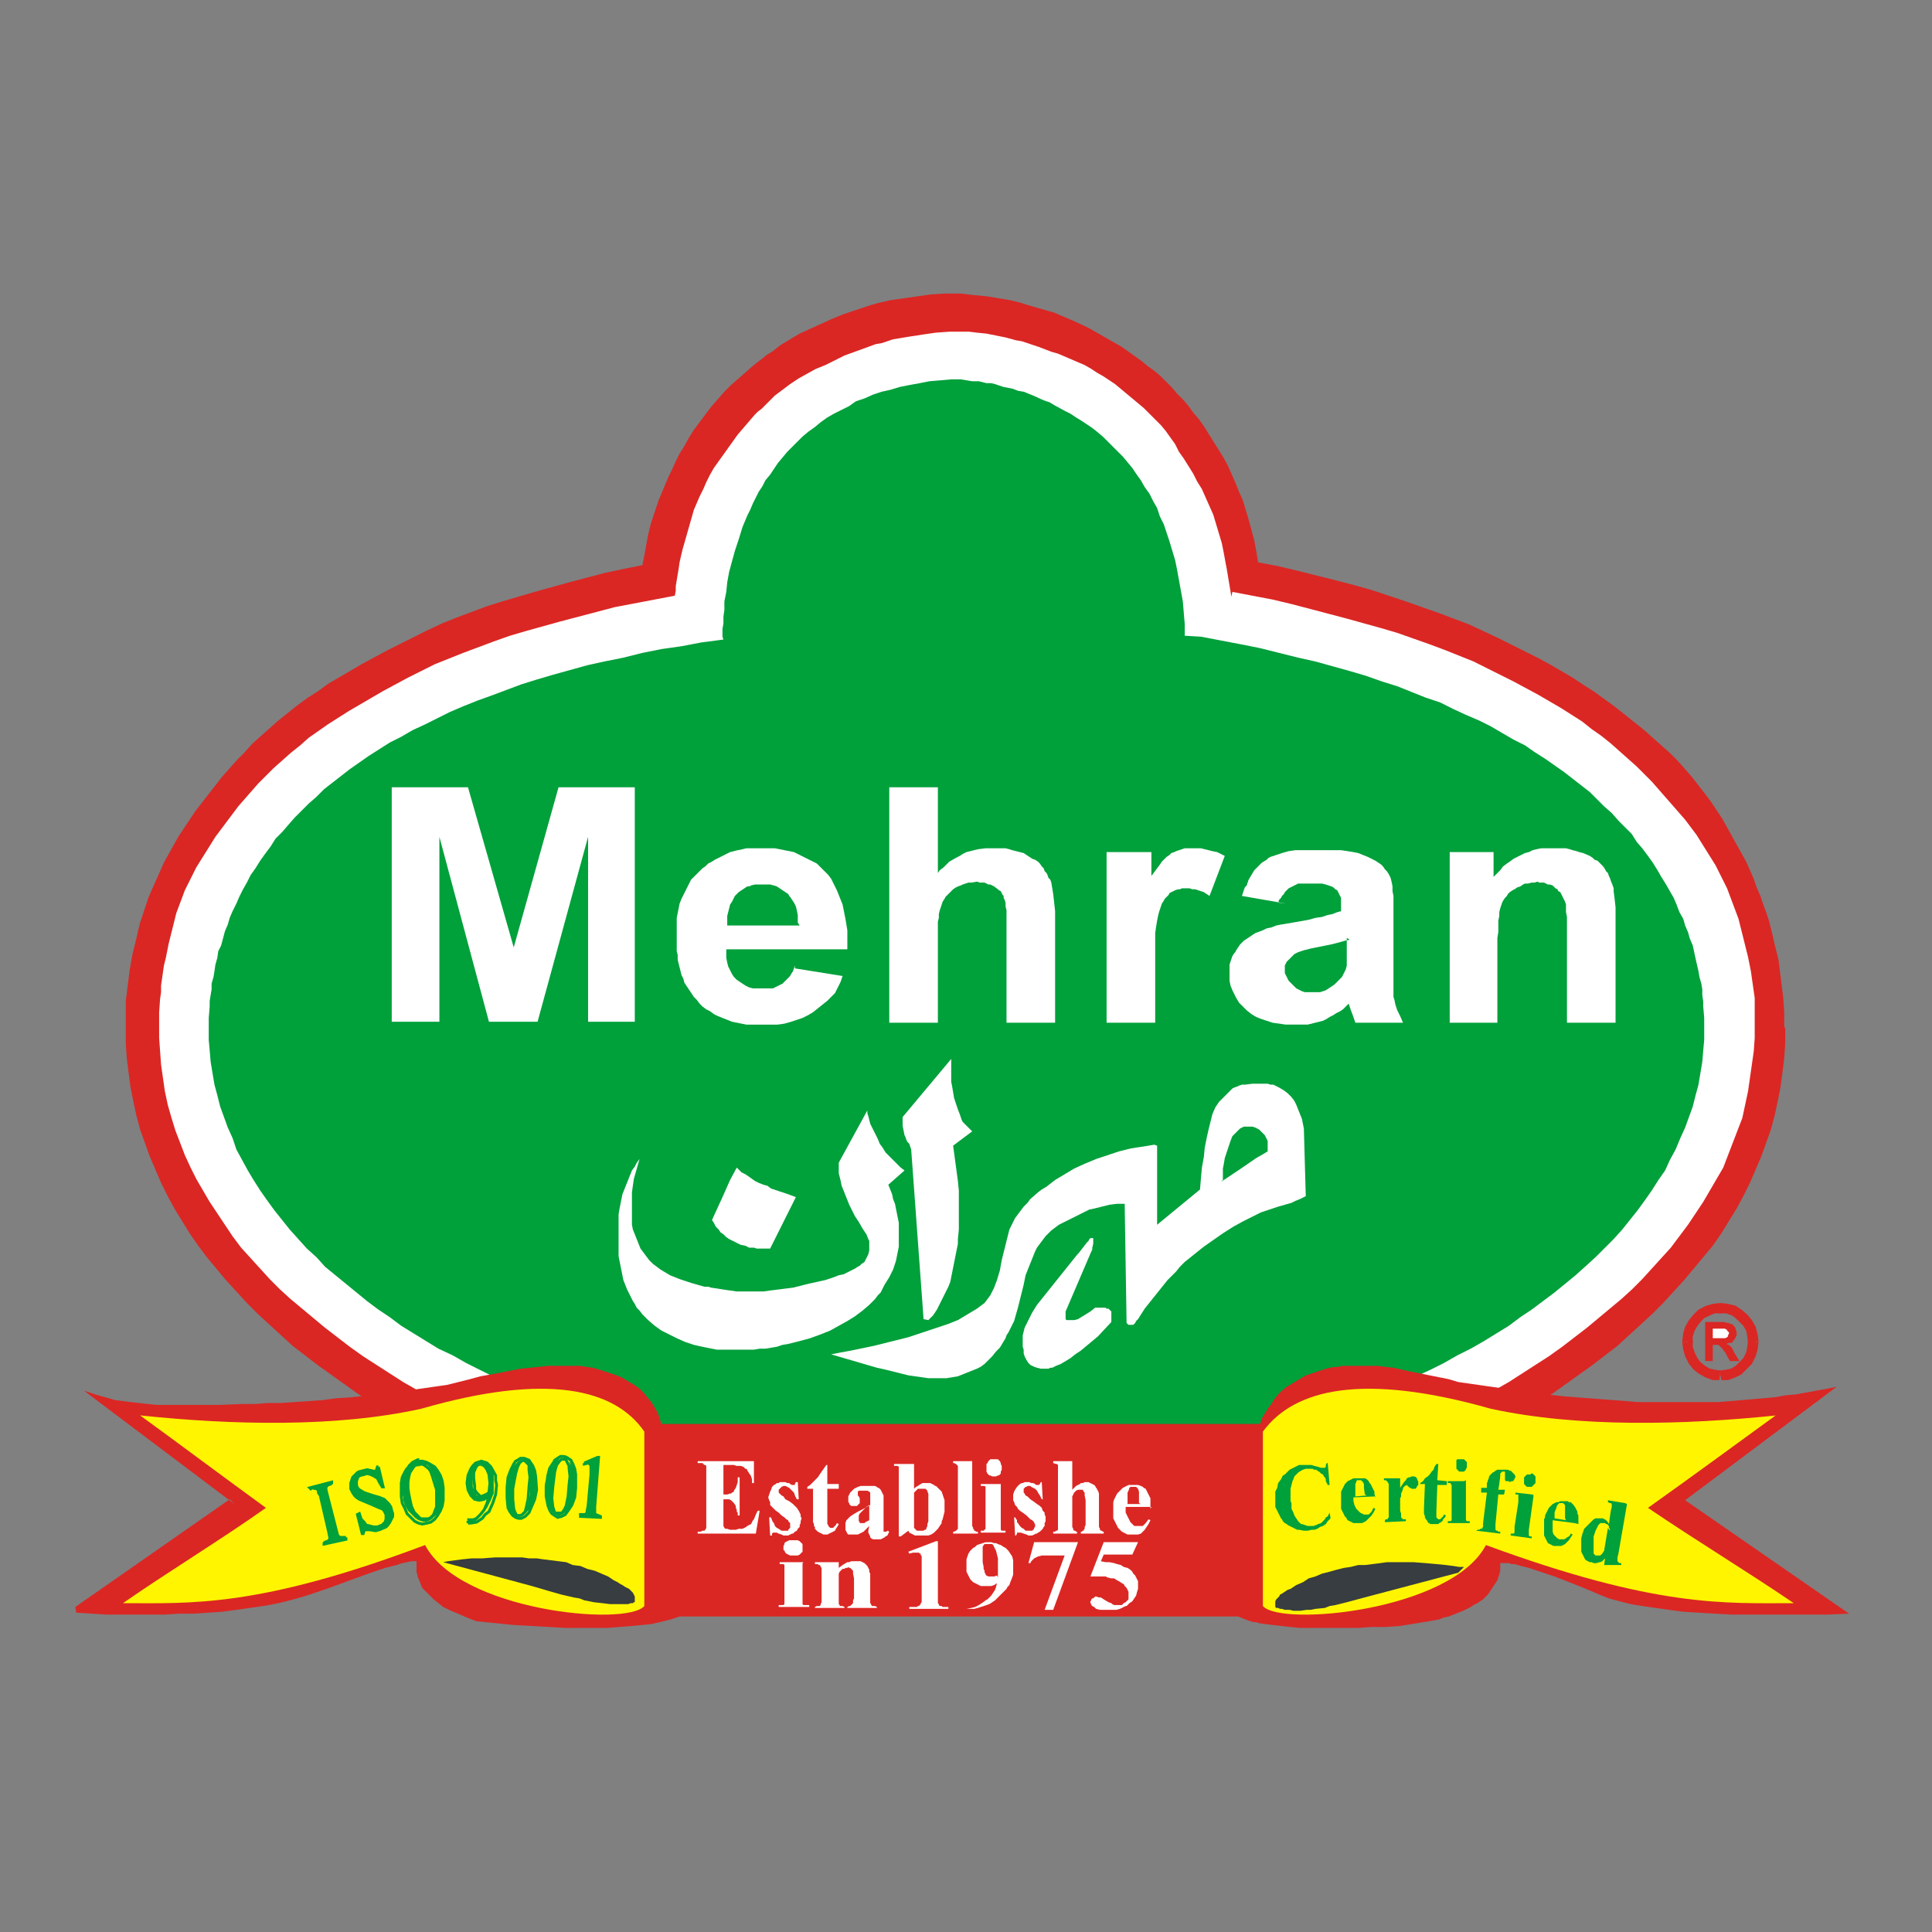
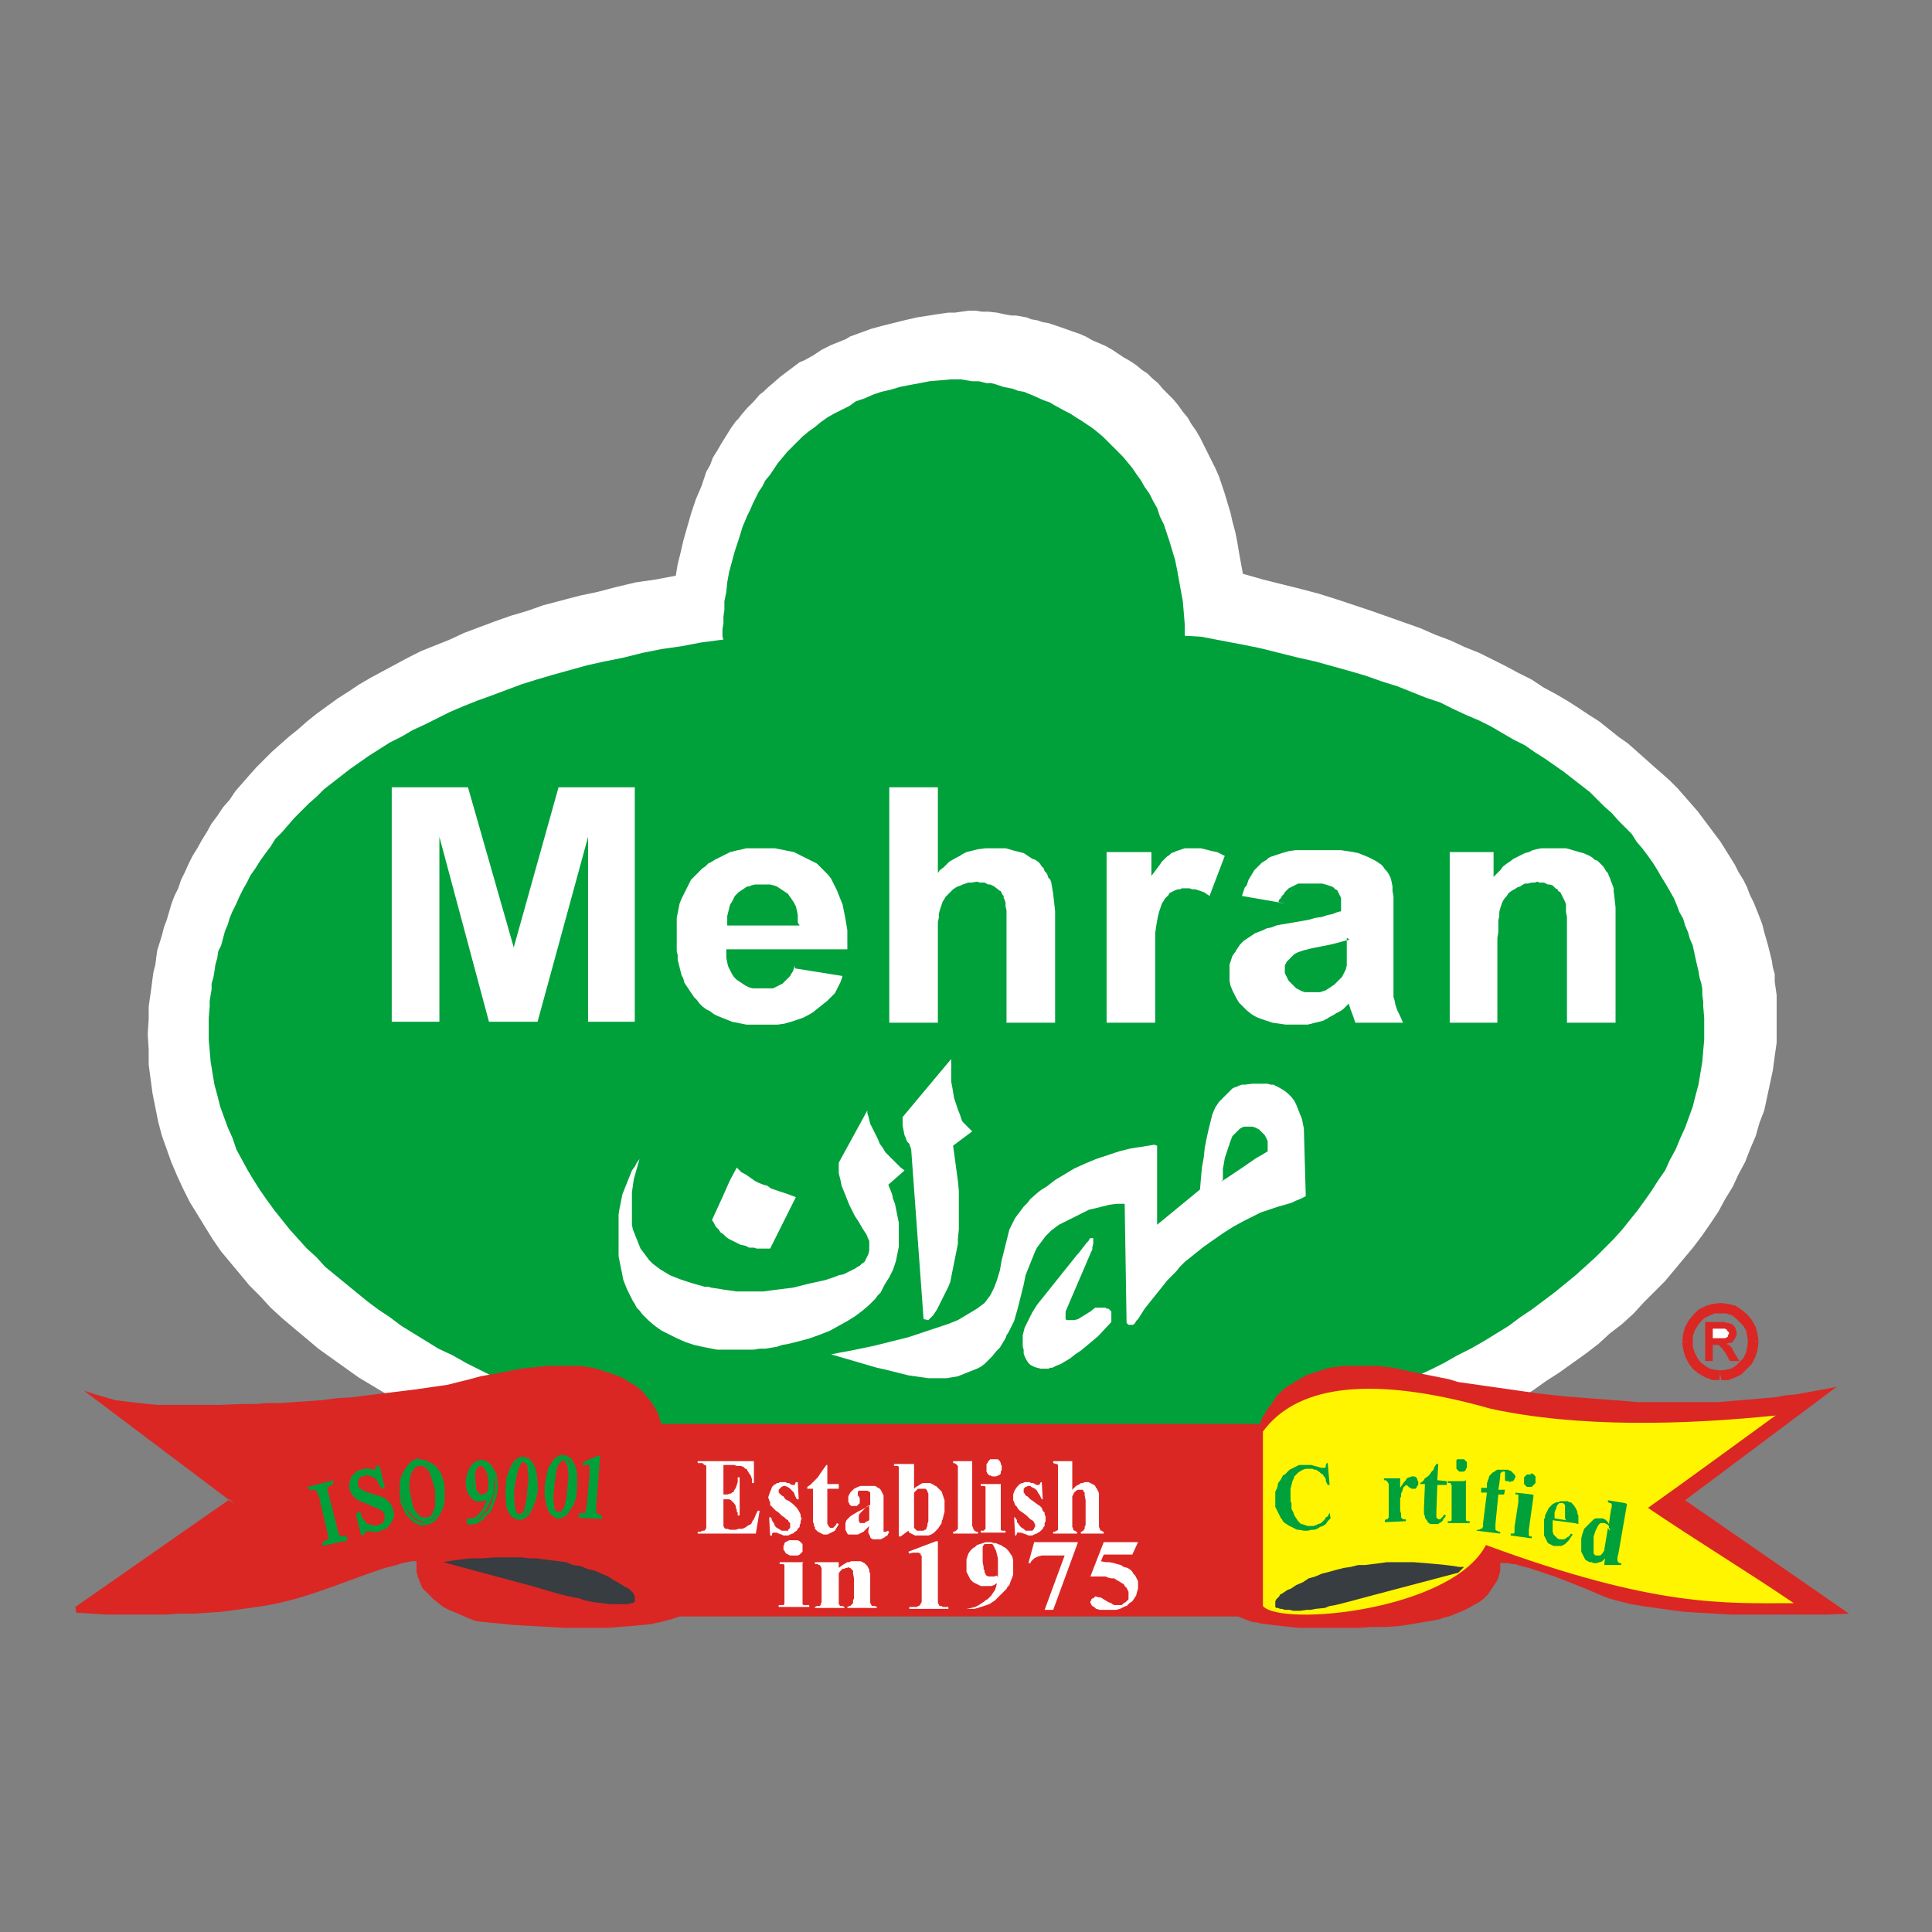
<svg xmlns="http://www.w3.org/2000/svg" xml:space="preserve" width="2.027in" height="2.027in" style="shape-rendering:geometricPrecision; text-rendering:geometricPrecision; image-rendering:optimizeQuality; fill-rule:evenodd; clip-rule:evenodd" viewBox="0 0 2.027 2.027">
  <rect x="0" y="0" width="2.027" height="2.027" fill="#808080" stroke="none" />
  <defs>
    <style type="text/css">
   
    .str0 {stroke:#00A03B;stroke-width:0.003}
    .fil9 {fill:none}
    .fil2 {fill:#1F1A17}
    .fil3 {fill:#DA251D}
    .fil7 {fill:#FFF500}
    .fil5 {fill:#00A03B}
    .fil8 {fill:#373D40}
    .fil6 {fill:#DA2724}
    .fil4 {fill:white}
    .fil0 {fill:#1F1A17;fill-rule:nonzero}
    .fil1 {fill:#DA251D;fill-rule:nonzero}
   
  </style>
  </defs>
  <g id="Layer_x0020_1">
    <g id="_224987408">
      <path id="_224986184" class="fil0" d="M-2.483 5.702l0.02 0 -0.01 -0.036 -0.01 0.036zm-0.042 0.035l0.036 -0.103 0.033 0 0.036 0.103 -0.032 0 -0.004 -0.014 -0.032 0 -0.004 0.014 -0.032 0z" />
      <path id="_224986184" class="fil0" d="M-2.435 5.737l0 -0.103 0.031 0 0.028 0.048c0.001,0.001 0.002,0.003 0.003,0.006 0.001,0.002 0.002,0.005 0.003,0.009 -0,-0.002 -0,-0.004 -0.001,-0.006 -0,-0.002 -0,-0.005 -0,-0.008l0 -0.049 0.031 0 0 0.103 -0.031 0 -0.028 -0.047c-0.001,-0.001 -0.002,-0.003 -0.003,-0.006 -0.001,-0.003 -0.002,-0.005 -0.003,-0.009 0,0.002 0.001,0.004 0.001,0.006 0,0.002 0,0.005 0,0.008l0 0.048 -0.031 0z" />
      <polygon id="_224986184" class="fil0" points="-2.334,5.737 -2.334,5.635 -2.3,5.635 -2.3,5.737 " />
      <path id="_224986184" class="fil0" d="M-2.303 5.705l0.032 0c0.001,0.004 0.002,0.006 0.005,0.008 0.002,0.002 0.006,0.002 0.01,0.002 0.004,0 0.007,-0.001 0.009,-0.002 0.002,-0.001 0.003,-0.003 0.003,-0.005 0,-0.004 -0.005,-0.007 -0.014,-0.009 -0.002,-0 -0.003,-0.001 -0.004,-0.001 -0.007,-0.002 -0.013,-0.004 -0.018,-0.005 -0.004,-0.002 -0.008,-0.003 -0.01,-0.005 -0.004,-0.003 -0.007,-0.006 -0.009,-0.01 -0.002,-0.004 -0.003,-0.008 -0.003,-0.014 0,-0.01 0.004,-0.018 0.011,-0.024 0.008,-0.006 0.018,-0.009 0.031,-0.009 0.013,0 0.023,0.003 0.031,0.008 0.007,0.006 0.012,0.014 0.013,0.024l-0.031 0c-0,-0.003 -0.002,-0.005 -0.004,-0.007 -0.002,-0.002 -0.005,-0.002 -0.009,-0.002 -0.003,0 -0.006,0.001 -0.008,0.002 -0.002,0.001 -0.003,0.003 -0.003,0.005 0,0.003 0.004,0.006 0.013,0.009 0.001,0 0.001,0 0.002,0.001 0.001,0 0.003,0.001 0.006,0.001 0.012,0.003 0.019,0.006 0.023,0.008 0.004,0.003 0.008,0.006 0.01,0.01 0.002,0.004 0.003,0.008 0.003,0.014 0,0.011 -0.004,0.02 -0.012,0.026 -0.008,0.006 -0.019,0.009 -0.034,0.009 -0.013,0 -0.024,-0.003 -0.032,-0.009 -0.008,-0.006 -0.012,-0.015 -0.013,-0.026z" />
      <polygon id="_224986304" class="fil1" points="-2.185,5.737 -2.185,5.662 -2.214,5.662 -2.214,5.635 -2.124,5.635 -2.124,5.662 -2.152,5.662 -2.152,5.737 " />
      <polygon id="_224986304" class="fil1" points="-2.094,5.737 -2.094,5.699 -2.132,5.635 -2.096,5.635 -2.078,5.67 -2.061,5.635 -2.026,5.635 -2.062,5.699 -2.062,5.737 " />
      <path id="_224986304" class="fil1" d="M-1.993 5.679l0.015 0c0.005,0 0.009,-0.001 0.011,-0.002 0.002,-0.001 0.003,-0.004 0.003,-0.007 0,-0.004 -0.001,-0.006 -0.003,-0.008 -0.002,-0.001 -0.006,-0.002 -0.012,-0.002l-0.014 0 0 0.019zm-0.032 0.059l0 -0.103 0.048 0c0.015,0 0.026,0.002 0.032,0.007 0.006,0.005 0.01,0.012 0.01,0.023 0,0.006 -0.001,0.011 -0.004,0.016 -0.003,0.004 -0.007,0.007 -0.012,0.01 0.006,0.001 0.01,0.004 0.012,0.007 0.003,0.004 0.004,0.009 0.004,0.016l0.001 0.014c0,9.44882e-005 2.3622e-005,0 6.69291e-005,0 0,0.004 0.001,0.006 0.003,0.006l0 0.004 -0.033 0c-0.001,-0.002 -0.001,-0.005 -0.001,-0.006 -0,-0.002 -0,-0.003 -0,-0.004l0 -0.01c0,-0.005 -0.001,-0.009 -0.003,-0.011 -0.002,-0.002 -0.006,-0.003 -0.011,-0.003l-0.014 0 0 0.035 -0.032 0z" />
      <polygon id="_224986304" class="fil1" points="-1.926,5.737 -1.926,5.635 -1.845,5.635 -1.845,5.659 -1.894,5.659 -1.894,5.673 -1.853,5.673 -1.853,5.697 -1.894,5.697 -1.894,5.712 -1.843,5.712 -1.843,5.737 " />
      <path id="_224986784" class="fil2" d="M-2.318 5.571c0.016,0 0.029,0.013 0.029,0.029 0,0.016 -0.013,0.029 -0.029,0.029 -0.016,0 -0.029,-0.013 -0.029,-0.029 0,-0.016 0.013,-0.029 0.029,-0.029zm0 0.008c0.012,0 0.021,0.009 0.021,0.021 0,0.012 -0.009,0.021 -0.021,0.021 -0.012,0 -0.021,-0.009 -0.021,-0.021 0,-0.012 0.009,-0.021 0.021,-0.021z" />
      <circle id="_224986760" class="fil3" cx="-2.318" cy="5.599" r="0.011" />
    </g>
    <g id="_224986616">
      <polygon id="_224459896" class="fil4" points="1.864,1.064 1.864,1.079 1.864,1.094 1.862,1.108 1.86,1.123 1.857,1.137 1.854,1.151 1.851,1.165 1.846,1.178 1.842,1.192 1.836,1.206 1.831,1.219 1.824,1.232 1.818,1.245 1.81,1.258 1.803,1.271 1.795,1.283 1.786,1.296 1.777,1.308 1.767,1.32 1.757,1.332 1.747,1.344 1.736,1.355 1.725,1.366 1.714,1.378 1.702,1.389 1.689,1.399 1.677,1.41 1.664,1.42 1.65,1.43 1.636,1.44 1.622,1.449 1.608,1.459 1.593,1.468 1.578,1.477 1.563,1.486 1.547,1.494 1.531,1.502 1.515,1.51 1.499,1.518 1.482,1.525 1.465,1.532 1.448,1.539 1.43,1.546 1.412,1.553 1.395,1.559 1.377,1.565 1.358,1.57 1.34,1.575 1.321,1.58 1.302,1.585 1.283,1.589 1.264,1.594 1.245,1.597 1.225,1.601 1.206,1.604 1.186,1.607 1.166,1.609 1.146,1.611 1.126,1.613 1.106,1.615 1.086,1.616 1.066,1.617 1.046,1.618 1.025,1.618 1.005,1.618 0.984,1.617 0.964,1.616 0.943,1.615 0.923,1.614 0.903,1.612 0.882,1.61 0.862,1.608 0.842,1.606 0.822,1.603 0.802,1.6 0.782,1.597 0.762,1.593 0.742,1.589 0.723,1.585 0.703,1.58 0.684,1.575 0.665,1.57 0.646,1.565 0.627,1.56 0.609,1.554 0.59,1.548 0.572,1.541 0.554,1.535 0.537,1.528 0.519,1.52 0.502,1.513 0.485,1.506 0.469,1.498 0.453,1.489 0.436,1.481 0.421,1.472 0.406,1.463 0.391,1.454 0.376,1.445 0.362,1.435 0.348,1.425 0.334,1.415 0.321,1.404 0.309,1.394 0.296,1.383 0.284,1.372 0.273,1.36 0.262,1.349 0.252,1.337 0.242,1.325 0.232,1.313 0.223,1.3 0.215,1.287 0.207,1.274 0.199,1.261 0.192,1.247 0.186,1.234 0.18,1.22 0.175,1.206 0.17,1.192 0.166,1.177 0.163,1.162 0.16,1.147 0.158,1.132 0.156,1.117 0.156,1.101 0.155,1.085 0.156,1.069 0.156,1.056 0.158,1.042 0.159,1.035 0.16,1.027 0.161,1.02 0.163,1.012 0.164,1.004 0.165,0.997 0.17,0.981 0.172,0.973 0.175,0.965 0.18,0.948 0.183,0.94 0.187,0.932 0.19,0.923 0.194,0.915 0.198,0.906 0.202,0.898 0.207,0.89 0.212,0.881 0.217,0.873 0.222,0.864 0.228,0.856 0.234,0.847 0.241,0.839 0.247,0.83 0.254,0.822 0.261,0.814 0.269,0.805 0.277,0.797 0.285,0.789 0.294,0.781 0.303,0.773 0.313,0.765 0.322,0.757 0.332,0.749 0.343,0.741 0.354,0.733 0.365,0.726 0.377,0.718 0.389,0.711 0.402,0.704 0.415,0.697 0.428,0.69 0.442,0.683 0.457,0.677 0.472,0.671 0.487,0.664 0.503,0.658 0.519,0.652 0.536,0.646 0.553,0.641 0.57,0.635 0.589,0.63 0.608,0.625 0.627,0.621 0.646,0.616 0.667,0.611 0.688,0.608 0.709,0.604 0.711,0.592 0.714,0.58 0.717,0.567 0.719,0.56 0.721,0.553 0.725,0.539 0.73,0.524 0.736,0.51 0.741,0.495 0.745,0.488 0.748,0.48 0.753,0.472 0.757,0.465 0.762,0.457 0.767,0.449 0.772,0.442 0.775,0.439 0.778,0.435 0.784,0.428 0.791,0.421 0.797,0.414 0.801,0.411 0.804,0.408 0.811,0.402 0.819,0.395 0.827,0.389 0.835,0.383 0.839,0.38 0.844,0.378 0.853,0.373 0.862,0.367 0.872,0.362 0.882,0.358 0.887,0.356 0.892,0.353 0.903,0.349 0.914,0.345 0.925,0.342 0.937,0.339 0.949,0.336 0.962,0.333 0.975,0.331 0.981,0.33 0.988,0.329 0.995,0.328 1.002,0.328 1.016,0.326 1.02,0.326 1.024,0.326 1.03,0.327 1.037,0.327 1.046,0.328 1.055,0.33 1.061,0.331 1.066,0.331 1.077,0.333 1.082,0.335 1.088,0.336 1.094,0.338 1.1,0.339 1.112,0.343 1.126,0.348 1.132,0.35 1.139,0.353 1.146,0.357 1.153,0.36 1.16,0.363 1.167,0.367 1.173,0.371 1.179,0.375 1.186,0.379 1.189,0.381 1.192,0.383 1.198,0.388 1.204,0.392 1.209,0.397 1.215,0.402 1.22,0.408 1.226,0.414 1.228,0.416 1.231,0.419 1.236,0.425 1.241,0.432 1.246,0.438 1.25,0.445 1.255,0.452 1.259,0.459 1.263,0.467 1.267,0.475 1.271,0.483 1.275,0.491 1.279,0.5 1.282,0.509 1.285,0.518 1.288,0.528 1.291,0.538 1.293,0.547 1.296,0.558 1.298,0.568 1.3,0.58 1.302,0.591 1.304,0.602 1.325,0.608 1.345,0.613 1.365,0.618 1.384,0.623 1.403,0.629 1.421,0.635 1.439,0.641 1.456,0.647 1.473,0.653 1.49,0.659 1.506,0.666 1.522,0.672 1.537,0.679 1.552,0.685 1.566,0.692 1.58,0.699 1.593,0.706 1.607,0.713 1.619,0.721 1.632,0.728 1.644,0.735 1.655,0.742 1.667,0.75 1.678,0.757 1.688,0.765 1.698,0.773 1.708,0.78 1.717,0.788 1.726,0.796 1.735,0.804 1.743,0.811 1.752,0.819 1.76,0.827 1.767,0.835 1.774,0.843 1.781,0.851 1.787,0.859 1.793,0.867 1.799,0.875 1.805,0.883 1.81,0.891 1.815,0.899 1.82,0.907 1.824,0.915 1.829,0.923 1.833,0.931 1.836,0.939 1.84,0.947 1.846,0.962 1.849,0.97 1.851,0.978 1.855,0.992 1.859,1.008 1.86,1.015 1.862,1.022 1.862,1.03 1.863,1.037 1.864,1.044 1.864,1.051 " />
      <polygon id="_224980952" class="fil5" points="1.26,0.668 1.281,0.672 1.302,0.676 1.322,0.68 1.342,0.685 1.362,0.69 1.38,0.694 1.398,0.699 1.416,0.704 1.433,0.709 1.45,0.715 1.466,0.72 1.481,0.726 1.496,0.732 1.511,0.737 1.525,0.744 1.538,0.75 1.552,0.756 1.564,0.762 1.576,0.769 1.588,0.776 1.6,0.782 1.61,0.789 1.621,0.796 1.631,0.803 1.641,0.81 1.65,0.817 1.659,0.824 1.668,0.831 1.676,0.839 1.683,0.846 1.691,0.853 1.698,0.861 1.705,0.868 1.712,0.875 1.717,0.883 1.723,0.89 1.729,0.898 1.734,0.905 1.739,0.913 1.743,0.92 1.748,0.928 1.752,0.935 1.756,0.942 1.759,0.949 1.762,0.957 1.766,0.964 1.768,0.971 1.771,0.978 1.773,0.985 1.776,0.992 1.779,1.006 1.782,1.019 1.783,1.025 1.785,1.032 1.786,1.038 1.786,1.044 1.787,1.051 1.787,1.056 1.788,1.068 1.788,1.079 1.788,1.091 1.787,1.102 1.786,1.114 1.784,1.126 1.782,1.138 1.779,1.149 1.776,1.161 1.772,1.172 1.768,1.183 1.763,1.194 1.758,1.206 1.752,1.217 1.747,1.228 1.74,1.238 1.733,1.249 1.726,1.259 1.718,1.27 1.71,1.28 1.702,1.29 1.693,1.3 1.683,1.31 1.674,1.319 1.663,1.329 1.653,1.338 1.642,1.347 1.631,1.356 1.619,1.365 1.607,1.374 1.595,1.382 1.583,1.391 1.57,1.399 1.557,1.407 1.543,1.415 1.529,1.422 1.515,1.43 1.501,1.437 1.486,1.444 1.471,1.451 1.456,1.457 1.44,1.463 1.424,1.47 1.408,1.475 1.392,1.481 1.376,1.487 1.359,1.492 1.342,1.497 1.324,1.501 1.307,1.506 1.289,1.511 1.272,1.515 1.253,1.518 1.235,1.522 1.217,1.525 1.198,1.528 1.179,1.531 1.16,1.533 1.141,1.535 1.122,1.537 1.103,1.539 1.083,1.54 1.063,1.542 1.043,1.542 1.024,1.542 1.004,1.543 0.983,1.543 0.963,1.542 0.943,1.542 0.923,1.54 0.903,1.539 0.883,1.537 0.864,1.535 0.844,1.533 0.825,1.531 0.806,1.528 0.787,1.525 0.769,1.522 0.75,1.518 0.732,1.515 0.714,1.511 0.696,1.506 0.679,1.502 0.662,1.497 0.644,1.492 0.628,1.487 0.611,1.481 0.595,1.475 0.579,1.47 0.563,1.463 0.548,1.457 0.532,1.451 0.517,1.444 0.503,1.437 0.489,1.43 0.475,1.422 0.46,1.415 0.447,1.407 0.434,1.399 0.421,1.391 0.409,1.382 0.397,1.374 0.385,1.365 0.374,1.356 0.363,1.347 0.352,1.338 0.341,1.329 0.332,1.319 0.322,1.31 0.313,1.3 0.304,1.29 0.296,1.28 0.288,1.27 0.28,1.259 0.273,1.249 0.266,1.238 0.26,1.228 0.254,1.217 0.248,1.206 0.244,1.194 0.239,1.183 0.235,1.172 0.231,1.161 0.228,1.149 0.225,1.138 0.223,1.126 0.221,1.114 0.22,1.102 0.219,1.091 0.219,1.079 0.219,1.068 0.22,1.056 0.22,1.05 0.221,1.044 0.222,1.038 0.222,1.032 0.224,1.025 0.225,1.019 0.226,1.012 0.228,1.005 0.229,0.998 0.232,0.992 0.236,0.977 0.239,0.97 0.241,0.963 0.244,0.956 0.248,0.948 0.251,0.941 0.255,0.933 0.259,0.926 0.263,0.918 0.268,0.911 0.273,0.903 0.278,0.896 0.284,0.888 0.289,0.88 0.296,0.873 0.302,0.866 0.309,0.858 0.316,0.851 0.324,0.843 0.332,0.836 0.34,0.828 0.349,0.821 0.358,0.814 0.367,0.807 0.377,0.8 0.387,0.793 0.398,0.786 0.409,0.779 0.421,0.773 0.433,0.766 0.446,0.76 0.458,0.754 0.472,0.747 0.486,0.741 0.501,0.735 0.515,0.73 0.531,0.724 0.547,0.718 0.563,0.713 0.58,0.708 0.598,0.703 0.616,0.698 0.634,0.694 0.654,0.69 0.674,0.685 0.694,0.681 0.715,0.678 0.736,0.674 0.759,0.671 0.758,0.668 0.758,0.66 0.759,0.654 0.759,0.647 0.76,0.64 0.76,0.631 0.762,0.621 0.763,0.611 0.765,0.6 0.768,0.589 0.771,0.578 0.775,0.566 0.779,0.553 0.784,0.541 0.787,0.535 0.79,0.528 0.796,0.516 0.8,0.51 0.803,0.504 0.808,0.498 0.812,0.492 0.816,0.486 0.821,0.48 0.826,0.474 0.831,0.469 0.836,0.464 0.842,0.458 0.848,0.453 0.855,0.448 0.861,0.443 0.868,0.438 0.875,0.434 0.883,0.43 0.891,0.426 0.898,0.421 0.907,0.418 0.916,0.414 0.925,0.411 0.934,0.409 0.944,0.406 0.954,0.404 0.965,0.402 0.975,0.4 0.987,0.399 0.998,0.398 1.001,0.398 1.008,0.398 1.02,0.4 1.027,0.4 1.035,0.402 1.04,0.402 1.044,0.403 1.053,0.406 1.058,0.407 1.063,0.408 1.068,0.41 1.074,0.411 1.079,0.413 1.084,0.415 1.095,0.42 1.101,0.422 1.106,0.425 1.117,0.431 1.123,0.434 1.129,0.438 1.134,0.441 1.14,0.445 1.146,0.449 1.151,0.453 1.157,0.458 1.162,0.463 1.167,0.468 1.172,0.473 1.178,0.479 1.183,0.485 1.188,0.491 1.192,0.497 1.197,0.504 1.201,0.511 1.206,0.518 1.21,0.526 1.214,0.533 1.217,0.542 1.221,0.55 1.224,0.559 1.227,0.568 1.23,0.578 1.233,0.588 1.235,0.598 1.237,0.609 1.239,0.62 1.241,0.631 1.242,0.643 1.243,0.655 1.243,0.667 " />
-       <path id="_224980880" class="fil6" d="M1.873 1.079l-0 0.016 -0.001 0.015 -0.002 0.016 -0.002 0.015 -0.003 0.015 -0.003 0.014 -0.004 0.015 -0.005 0.014 -0.005 0.014 -0.006 0.014 -0.006 0.014 -0.007 0.014 -0.007 0.013 -0.008 0.013 -0.008 0.013 -0.009 0.013 -0.01 0.012 -0.01 0.012 -0.01 0.012 -0.011 0.012 -0.011 0.012 -0.012 0.012 -0.012 0.011 -0.012 0.011 -0.012 0.011 -0.013 0.01 -0.013 0.01 -0.014 0.01 -0.014 0.01 -0.014 0.01 -0.015 0.009 -0.015 0.009 -0.015 0.009 -0.016 0.008 -0.016 0.008 -0.017 0.008 -0.017 0.007 -0.017 0.008 -0.017 0.007 -0.017 0.007 -0.018 0.007 -0.018 0.007 -0.018 0.006 -0.018 0.006 -0.019 0.006 -0.019 0.005 -0.019 0.005 -0.019 0.005 -0.019 0.005 -0.019 0.005 -0.019 0.004 -0.019 0.004 -0.02 0.003 -0.02 0.003 -0.02 0.003 -0.02 0.002 -0.02 0.002 -0.02 0.002 -0.02 0.002 -0.02 0.002 -0.02 0.001 -0.021 0.001 -0.02 0 -0.02 0 -0.021 -0 -0.02 -0 -0.02 -0.001 -0.021 -0.001 -0.02 -0.002 -0.02 -0.002 -0.02 -0.002 -0.02 -0.002 -0.02 -0.002 -0.02 -0.003 -0.02 -0.003 -0.02 -0.003 -0.019 -0.004 -0.019 -0.004 -0.019 -0.005 -0.019 -0.005 -0.019 -0.005 -0.019 -0.005 -0.019 -0.005 -0.019 -0.006 -0.018 -0.006 -0.018 -0.006 -0.018 -0.007 -0.018 -0.007 -0.017 -0.007 -0.017 -0.007 -0.017 -0.008 -0.017 -0.007 -0.017 -0.008 -0.016 -0.008 -0.016 -0.008 -0.015 -0.009 -0.015 -0.009 -0.014 -0.009 -0.014 -0.01 -0.014 -0.01 -0.014 -0.01 -0.013 -0.01 -0.013 -0.01 -0.012 -0.011 -0.012 -0.011 -0.012 -0.011 -0.012 -0.012 -0.011 -0.012 -0.011 -0.012 -0.01 -0.012 -0.01 -0.012 -0.009 -0.012 -0.009 -0.013 -0.008 -0.013 -0.008 -0.013 -0.007 -0.013 -0.007 -0.014 -0.006 -0.014 -0.006 -0.014 -0.005 -0.014 -0.005 -0.014 -0.004 -0.015 -0.003 -0.014 -0.003 -0.015 -0.002 -0.015 -0.002 -0.016 -0.001 -0.015 -0 -0.016 0 -0.015 0 -0.007 0 -0.007 0.001 -0.008 0.001 -0.008 0.001 -0.008 0.001 -0.008 0.003 -0.017 0.002 -0.008 0.002 -0.008 0.002 -0.009 0.002 -0.008 0.003 -0.009 0.003 -0.009 0.003 -0.009 0.004 -0.009 0.004 -0.009 0.004 -0.009 0.004 -0.009 0.005 -0.009 0.005 -0.009 0.005 -0.009 0.006 -0.009 0.006 -0.009 0.006 -0.009 0.007 -0.009 0.007 -0.009 0.007 -0.009 0.007 -0.009 0.008 -0.009 0.008 -0.009 0.008 -0.008 0.008 -0.009 0.009 -0.008 0.009 -0.008 0.009 -0.008 0.01 -0.008 0.01 -0.008 0.011 -0.008 0.011 -0.007 0.011 -0.008 0.012 -0.007 0.012 -0.007 0.012 -0.007 0.013 -0.007 0.013 -0.007 0.014 -0.007 0.014 -0.007 0.014 -0.007 0.015 -0.007 0.015 -0.006 0.016 -0.006 0.016 -0.006 0.016 -0.005 0.017 -0.005 0.017 -0.005 0.018 -0.005 0.018 -0.005 0.019 -0.005 0.019 -0.005 0.019 -0.004 0.02 -0.004 0.002 -0.01 0.002 -0.011 0.002 -0.011 0.003 -0.012 0.004 -0.012 0.002 -0.006 0.002 -0.006 0.005 -0.012 0.005 -0.012 0.004 -0.008 0.004 -0.009 0.004 -0.008 0.005 -0.008 0.005 -0.009 0.005 -0.008 0.006 -0.008 0.006 -0.008 0.006 -0.008 0.007 -0.008 0.007 -0.008 0.007 -0.007 0.008 -0.007 0.008 -0.007 0.008 -0.007 0.009 -0.007 0.005 -0.004 0.005 -0.003 0.009 -0.007 0.01 -0.006 0.01 -0.006 0.011 -0.005 0.011 -0.005 0.011 -0.005 0.012 -0.005 0.012 -0.004 0.012 -0.004 0.006 -0.002 0.007 -0.002 0.013 -0.003 0.014 -0.002 0.007 -0.001 0.007 -0.001 0.014 -0.002 0.015 -0.001 0.005 0 0.005 0 0.007 0 0.008 0.001 0.01 0.001 0.01 0.001 0.012 0.002 0.012 0.002 0.012 0.003 0.006 0.002 0.007 0.002 0.007 0.002 0.007 0.002 0.007 0.002 0.007 0.003 0.014 0.006 0.015 0.007 0.007 0.004 0.007 0.004 0.007 0.004 0.007 0.004 0.007 0.004 0.007 0.005 0.007 0.005 0.007 0.005 0.006 0.005 0.007 0.005 0.006 0.005 0.006 0.006 0.006 0.006 0.006 0.007 0.006 0.006 0.006 0.007 0.005 0.007 0.006 0.007 0.005 0.007 0.005 0.008 0.005 0.008 0.005 0.008 0.005 0.008 0.005 0.009 0.004 0.009 0.004 0.009 0.004 0.01 0.004 0.009 0.003 0.01 0.003 0.01 0.003 0.011 0.003 0.011 0.002 0.011 0.001 0.006 0.001 0.006 0.021 0.004 0.021 0.005 0.02 0.005 0.02 0.005 0.019 0.005 0.018 0.005 0.018 0.006 0.018 0.006 0.017 0.006 0.017 0.006 0.016 0.006 0.016 0.006 0.015 0.007 0.015 0.007 0.014 0.007 0.014 0.007 0.014 0.007 0.013 0.007 0.012 0.007 0.012 0.007 0.012 0.008 0.011 0.007 0.011 0.008 0.011 0.008 0.01 0.008 0.01 0.008 0.01 0.008 0.009 0.008 0.009 0.008 0.009 0.008 0.008 0.008 0.008 0.009 0.007 0.008 0.007 0.009 0.007 0.009 0.006 0.008 0.006 0.009 0.006 0.009 0.005 0.009 0.005 0.009 0.005 0.009 0.005 0.009 0.005 0.009 0.004 0.009 0.004 0.009 0.003 0.009 0.004 0.009 0.003 0.009 0.003 0.008 0.003 0.009 0.002 0.008 0.002 0.008 0.002 0.009 0.002 0.008 0.002 0.008 0.001 0.008 0.001 0.008 0.001 0.008 0.002 0.016 0.001 0.015 0 0.015zm-0.58 -0.458l0.021 0.004 0.021 0.004 0.021 0.005 0.019 0.005 0.019 0.005 0.019 0.005 0.018 0.005 0.018 0.005 0.017 0.005 0.017 0.006 0.017 0.006 0.016 0.006 0.015 0.006 0.015 0.006 0.014 0.007 0.014 0.007 0.014 0.007 0.013 0.007 0.013 0.007 0.012 0.007 0.012 0.007 0.011 0.007 0.011 0.007 0.01 0.008 0.01 0.007 0.01 0.008 0.009 0.008 0.009 0.008 0.009 0.008 0.008 0.008 0.008 0.008 0.007 0.008 0.007 0.008 0.007 0.008 0.007 0.008 0.007 0.008 0.006 0.008 0.006 0.008 0.005 0.008 0.005 0.008 0.005 0.008 0.005 0.008 0.004 0.008 0.004 0.008 0.004 0.008 0.003 0.008 0.003 0.008 0.003 0.008 0.003 0.008 0.002 0.008 0.002 0.008 0.002 0.008 0.002 0.008 0.002 0.008 0.003 0.015 0.001 0.007 0.001 0.007 0.001 0.007 0.001 0.007 0 0.007 0 0.007 0 0.014 0 0.014 -0.001 0.014 -0.002 0.014 -0.002 0.014 -0.002 0.014 -0.003 0.014 -0.003 0.014 -0.005 0.013 -0.005 0.013 -0.005 0.013 -0.005 0.013 -0.007 0.012 -0.007 0.012 -0.007 0.012 -0.008 0.012 -0.008 0.012 -0.009 0.012 -0.009 0.012 -0.01 0.011 -0.01 0.011 -0.01 0.011 -0.011 0.011 -0.011 0.01 -0.012 0.01 -0.012 0.01 -0.012 0.01 -0.013 0.01 -0.013 0.01 -0.014 0.01 -0.014 0.009 -0.014 0.009 -0.014 0.009 -0.014 0.008 -0.015 0.008 -0.015 0.008 -0.016 0.008 -0.016 0.007 -0.016 0.007 -0.017 0.007 -0.017 0.007 -0.017 0.007 -0.017 0.006 -0.018 0.006 -0.017 0.006 -0.018 0.006 -0.018 0.005 -0.018 0.005 -0.019 0.005 -0.019 0.005 -0.019 0.004 -0.019 0.004 -0.019 0.004 -0.019 0.003 -0.019 0.003 -0.02 0.003 -0.019 0.002 -0.02 0.002 -0.02 0.002 -0.02 0.002 -0.02 0.001 -0.02 0.001 -0.02 0 -0.02 0.001 -0.02 0 -0.021 0 -0.02 -0.001 -0.02 -0 -0.02 -0.001 -0.02 -0.001 -0.02 -0.002 -0.02 -0.002 -0.019 -0.002 -0.02 -0.002 -0.019 -0.003 -0.019 -0.003 -0.019 -0.003 -0.019 -0.004 -0.019 -0.004 -0.019 -0.004 -0.019 -0.005 -0.018 -0.005 -0.019 -0.005 -0.018 -0.005 -0.018 -0.006 -0.017 -0.006 -0.017 -0.006 -0.017 -0.006 -0.017 -0.007 -0.017 -0.007 -0.017 -0.007 -0.016 -0.007 -0.016 -0.007 -0.015 -0.008 -0.015 -0.008 -0.015 -0.008 -0.014 -0.008 -0.014 -0.009 -0.014 -0.009 -0.014 -0.009 -0.014 -0.01 -0.013 -0.01 -0.013 -0.01 -0.012 -0.01 -0.012 -0.01 -0.012 -0.01 -0.011 -0.01 -0.011 -0.011 -0.01 -0.011 -0.01 -0.011 -0.01 -0.011 -0.009 -0.012 -0.008 -0.012 -0.008 -0.012 -0.008 -0.012 -0.007 -0.012 -0.007 -0.012 -0.006 -0.012 -0.006 -0.013 -0.005 -0.013 -0.005 -0.013 -0.004 -0.013 -0.004 -0.014 -0.003 -0.014 -0.002 -0.014 -0.002 -0.014 -0.001 -0.014 -0.001 -0.014 -0 -0.014 0 -0.013 0.001 -0.014 0.001 -0.007 0 -0.007 0.001 -0.007 0.001 -0.007 0.001 -0.007 0.002 -0.008 0.003 -0.015 0.002 -0.008 0.002 -0.008 0.002 -0.008 0.002 -0.008 0.006 -0.016 0.003 -0.008 0.004 -0.008 0.004 -0.008 0.004 -0.008 0.005 -0.008 0.005 -0.008 0.005 -0.008 0.005 -0.008 0.006 -0.008 0.006 -0.008 0.006 -0.008 0.006 -0.008 0.007 -0.008 0.007 -0.008 0.007 -0.008 0.008 -0.008 0.008 -0.008 0.009 -0.008 0.009 -0.008 0.01 -0.008 0.009 -0.008 0.01 -0.007 0.01 -0.007 0.011 -0.007 0.011 -0.007 0.012 -0.007 0.012 -0.007 0.012 -0.007 0.013 -0.007 0.013 -0.007 0.014 -0.007 0.014 -0.007 0.015 -0.006 0.015 -0.006 0.016 -0.006 0.016 -0.006 0.017 -0.006 0.017 -0.005 0.018 -0.005 0.018 -0.005 0.019 -0.005 0.019 -0.005 0.019 -0.005 0.021 -0.004 0.021 -0.004 0.021 -0.004 0.001 -0.005 0 -0.005 0.002 -0.012 0.001 -0.006 0.001 -0.007 0.003 -0.013 0.002 -0.007 0.002 -0.007 0.002 -0.007 0.002 -0.007 0.002 -0.007 0.002 -0.007 0.006 -0.014 0.004 -0.008 0.003 -0.007 0.004 -0.008 0.004 -0.007 0.005 -0.007 0.005 -0.007 0.005 -0.007 0.005 -0.007 0.005 -0.007 0.006 -0.007 0.006 -0.007 0.006 -0.007 0.003 -0.003 0.004 -0.003 0.007 -0.007 0.007 -0.007 0.008 -0.006 0.008 -0.006 0.009 -0.006 0.009 -0.005 0.009 -0.005 0.005 -0.002 0.005 -0.002 0.01 -0.005 0.01 -0.005 0.011 -0.004 0.011 -0.004 0.011 -0.004 0.006 -0.001 0.006 -0.002 0.006 -0.002 0.006 -0.001 0.012 -0.002 0.007 -0.001 0.006 -0.001 0.014 -0.002 0.014 -0.001 0.004 0 0.004 0 0.006 0 0.007 0 0.008 0.001 0.01 0.001 0.01 0.002 0.005 0.001 0.005 0.001 0.011 0.003 0.006 0.001 0.006 0.002 0.012 0.004 0.013 0.005 0.007 0.002 0.007 0.003 0.014 0.006 0.007 0.003 0.007 0.004 0.006 0.004 0.007 0.004 0.006 0.004 0.006 0.004 0.006 0.005 0.006 0.005 0.006 0.005 0.006 0.005 0.006 0.005 0.006 0.006 0.006 0.006 0.006 0.006 0.005 0.006 0.005 0.007 0.005 0.007 0.002 0.004 0.002 0.004 0.005 0.007 0.005 0.008 0.005 0.008 0.004 0.008 0.005 0.008 0.004 0.009 0.004 0.009 0.004 0.009 0.003 0.01 0.003 0.01 0.003 0.01 0.002 0.01 0.002 0.011 0.001 0.005 0.001 0.006 0.002 0.012 0.002 0.012z" />
      <path id="_221943024" class="fil6" d="M0.246 1.578l-0.158 -0.119 0.006 0.002 0.006 0.002 0.007 0.002 0.007 0.002 0.007 0.002 0.008 0.001 0.008 0.001 0.009 0.001 0.009 0.001 0.01 0.001 0.005 0 0.005 0 0.01 0 0.011 0 0.011 0 0.023 0 0.025 -0.001 0.013 -0 0.013 -0.001 0.014 -0 0.014 -0.001 0.029 -0.002 0.015 -0.002 0.016 -0.001 0.032 -0.004 0.033 -0.004 0.035 -0.005 0.012 -0.003 0.012 -0.003 0.011 -0.003 0.011 -0.002 0.011 -0.002 0.01 -0.002 0.01 -0.002 0.01 -0.001 0.01 -0.001 0.009 -0.001 0.009 -0 0.008 0 0.008 0 0.008 0 0.007 0.001 0.007 0.001 0.007 0.002 0.006 0.002 0.006 0.002 0.006 0.002 0.005 0.002 0.005 0.003 0.005 0.003 0.005 0.003 0.005 0.004 0.004 0.004 0.004 0.005 0.004 0.005 0.003 0.005 0.003 0.005 0.002 0.006 0.002 0.006 0.314 0 0.314 0 0.002 -0.006 0.003 -0.005 0.002 -0.003 0.001 -0.002 0.004 -0.005 0.003 -0.005 0.004 -0.005 0.004 -0.004 0.005 -0.004 0.005 -0.003 0.005 -0.003 0.005 -0.003 0.005 -0.003 0.006 -0.002 0.006 -0.002 0.006 -0.002 0.007 -0.002 0.007 -0.001 0.003 -0 0.003 -0.001 0.007 -0 0.007 -0 0.007 0 0.008 0 0.008 0 0.008 0.001 0.009 0.001 0.009 0.002 0.009 0.002 0.01 0.002 0.01 0.002 0.01 0.002 0.01 0.002 0.01 0.003 0.014 0.002 0.014 0.002 0.028 0.004 0.028 0.004 0.027 0.003 0.026 0.002 0.026 0.002 0.013 0.001 0.012 0.001 0.013 0 0.012 0 0.012 0 0.012 0 0.012 -0 0.012 0 0.012 -0 0.012 -0.001 0.012 -0.001 0.012 -0.001 0.011 -0.001 0.012 -0.001 0.011 -0.002 0.011 -0.001 0.011 -0.002 0.011 -0.002 0.011 -0.002 0.01 -0.002 -0.159 0.119 0.172 0.119 -0.023 0.001 -0.022 0 -0.021 0 -0.02 0 -0.019 0 -0.018 -0 -0.018 -0.001 -0.017 -0.001 -0.016 -0.001 -0.015 -0.002 -0.014 -0.002 -0.007 -0.001 -0.007 -0.001 -0.012 -0.002 -0.012 -0.003 -0.011 -0.003 -0.005 -0.002 -0.005 -0.002 -0.014 -0.006 -0.015 -0.006 -0.018 -0.007 -0.009 -0.003 -0.009 -0.003 -0.009 -0.003 -0.008 -0.002 -0.007 -0.002 -0.003 -0 -0.003 -0.001 -0.003 0 -0.002 0 -0.002 0 -0.002 0 -0 0.004 -0 0.004 -0.001 0.004 -0.001 0.003 -0.001 0.003 -0.002 0.003 -0.002 0.003 -0.002 0.003 -0.002 0.003 -0.002 0.003 -0.002 0.002 -0.003 0.003 -0.003 0.002 -0.003 0.002 -0.004 0.002 -0.003 0.002 -0.004 0.002 -0.004 0.002 -0.005 0.002 -0.005 0.002 -0.005 0.002 -0.005 0.001 -0.005 0.002 -0.005 0.001 -0.006 0.001 -0.006 0.001 -0.012 0.002 -0.013 0.002 -0.014 0.001 -0.015 0 -0.014 0.001 -0.014 0 -0.013 0 -0.012 0 -0.011 0 -0.011 -0 -0.01 -0.001 -0.009 -0.001 -0.009 -0.001 -0.008 -0.001 -0.007 -0.001 -0.003 -0.001 -0.003 -0 -0.006 -0.002 -0.005 -0.002 -0.005 -0.002 -0.293 -0 -0.293 -0 -0.006 0.002 -0.003 0.001 -0.004 0.001 -0.008 0.002 -0.009 0.002 -0.01 0.001 -0.011 0.001 -0.012 0.001 -0.013 0.001 -0.014 0 -0.015 0 -0.015 -0 -0.017 -0.001 -0.017 -0.001 -0.019 -0.001 -0.02 -0.002 -0.02 -0.002 -0.008 -0.003 -0.007 -0.003 -0.007 -0.003 -0.007 -0.003 -0.006 -0.003 -0.005 -0.004 -0.005 -0.004 -0.001 -0.001 -0.001 -0.001 -0.002 -0.002 -0.002 -0.002 -0.002 -0.002 -0.002 -0.002 -0.002 -0.002 -0.002 -0.005 -0.002 -0.005 -0.001 -0.002 -0 -0.002 -0.001 -0.002 -0 -0.002 -0 -0.005 0 -0.005 -0.005 0 -0.005 0.001 -0.005 0.001 -0.006 0.002 -0.012 0.003c-0.043,0.014 -0.083,0.033 -0.128,0.04l-0.014 0.002 -0.014 0.002 -0.015 0.002 -0.015 0.001 -0.015 0.001 -0.015 0 -0.015 0.001 -0.015 0 -0.015 0 -0.016 -0 -0.015 -0 -0.016 -0.001 -0.016 -0.001 -0.001 -0.006 0.162 -0.113z" />
      <polygon id="_224980544" class="fil4" points="0.411,1.072 0.411,0.826 0.491,0.826 0.539,0.994 0.586,0.826 0.666,0.826 0.666,1.072 0.617,1.072 0.617,0.878 0.564,1.072 0.513,1.072 0.461,0.878 0.461,1.072 " />
      <path id="_224978960" class="fil4" d="M0.834 1.016l0.05 0.008 -0.002 0.006 -0.003 0.006 -0.003 0.006 -0.002 0.002 -0.002 0.002 -0.002 0.002 -0.002 0.002 -0.005 0.004 -0.005 0.004 -0.005 0.004 -0.005 0.003 -0.006 0.003 -0.003 0.001 -0.003 0.001 -0.003 0.001 -0.003 0.001 -0.007 0.002 -0.007 0.001 -0.003 0 -0.004 0 -0.008 0 -0.006 0 -0.006 -0 -0.006 -0 -0.005 -0.001 -0.005 -0.001 -0.005 -0.001 -0.005 -0.002 -0.005 -0.002 -0.005 -0.002 -0.004 -0.002 -0.004 -0.003 -0.002 -0.001 -0.002 -0.001 -0.004 -0.003 -0.003 -0.003 -0.003 -0.004 -0.003 -0.003 -0.002 -0.003 -0.002 -0.003 -0.002 -0.003 -0.002 -0.003 -0.002 -0.003 -0.001 -0.004 -0.002 -0.004 -0.001 -0.004 -0.001 -0.004 -0.001 -0.004 -0.001 -0.004 -0 -0.005 -0.001 -0.004 -0 -0.005 0 -0.005 0 -0.005 0 -0.005 0 -0.005 0 -0.005 0 -0.005 0.001 -0.005 0.001 -0.005 0.001 -0.005 0.002 -0.005 0.002 -0.004 0.002 -0.004 0.002 -0.004 0.002 -0.004 0.002 -0.004 0.003 -0.003 0.003 -0.003 0.003 -0.003 0.003 -0.003 0.003 -0.002 0.003 -0.003 0.004 -0.002 0.003 -0.002 0.004 -0.002 0.004 -0.002 0.004 -0.002 0.004 -0.002 0.004 -0.001 0.004 -0.001 0.005 -0.001 0.004 -0.001 0.005 -0 0.005 -0 0.005 0 0.005 0 0.005 0 0.005 0 0.005 0.001 0.005 0.001 0.005 0.001 0.005 0.001 0.004 0.002 0.004 0.002 0.004 0.002 0.004 0.002 0.004 0.002 0.004 0.002 0.003 0.003 0.003 0.003 0.003 0.003 0.003 0.003 0.003 0.004 0.002 0.004 0.002 0.004 0.002 0.004 0.002 0.005 0.002 0.005 0.002 0.005 0.001 0.005 0.001 0.005 0.001 0.005 0.001 0.006 0.001 0.006 0 0.006 0 0.007 0 0.007 -0.127 0 0 0.002 0 0.002 0 0.005 0.001 0.005 0.001 0.004 0.002 0.004 0.002 0.004 0.002 0.003 0.003 0.003 0.003 0.002 0.003 0.002 0.003 0.002 0.004 0.002 0.004 0.001 0.002 0 0.002 0 0.004 0 0.004 0 0.003 -0 0.003 0 0.003 -0 0.002 -0.001 0.002 -0.001 0.002 -0.001 0.002 -0.001 0.002 -0.001 0.002 -0.002 0.002 -0.002 0.002 -0.002 0.002 -0.002 0.001 -0.002 0.002 -0.003 0.001 -0.003 0.001 -0.003zm0.003 -0.048l0 -0.002 0 -0.002 -0 -0.002 -0 -0.002 -0.001 -0.005 -0.001 -0.004 -0.002 -0.004 -0.002 -0.003 -0.002 -0.003 -0.001 -0.001 -0.001 -0.002 -0.003 -0.002 -0.003 -0.002 -0.003 -0.002 -0.003 -0.002 -0.003 -0.001 -0.004 -0.001 -0.004 -0 -0.004 -0 -0.004 0 -0.004 0 -0.004 0.001 -0.002 0.001 -0.002 0 -0.003 0.002 -0.003 0.002 -0.003 0.002 -0.003 0.003 -0.001 0.001 -0.001 0.002 -0.001 0.002 -0.001 0.002 -0.002 0.003 -0.001 0.004 -0.001 0.004 -0.001 0.004 -0 0.005 -0 0.005 0.076 0z" />
      <polygon id="_224457640" class="fil4" points="0.984,0.826 0.984,0.916 0.986,0.913 0.99,0.91 0.993,0.907 0.996,0.904 1.003,0.9 1.007,0.898 1.01,0.896 1.014,0.894 1.018,0.893 1.022,0.892 1.026,0.891 1.034,0.89 1.038,0.89 1.042,0.89 1.046,0.89 1.05,0.89 1.055,0.89 1.059,0.891 1.062,0.892 1.066,0.893 1.07,0.894 1.074,0.895 1.077,0.897 1.08,0.899 1.083,0.901 1.086,0.902 1.089,0.904 1.091,0.906 1.093,0.909 1.095,0.911 1.096,0.914 1.098,0.916 1.099,0.918 1.1,0.921 1.102,0.923 1.103,0.926 1.104,0.932 1.105,0.938 1.106,0.947 1.107,0.956 1.107,0.968 1.107,1.073 1.056,1.073 1.056,0.978 1.056,0.965 1.056,0.955 1.055,0.951 1.055,0.947 1.054,0.944 1.053,0.942 1.053,0.94 1.052,0.939 1.051,0.937 1.05,0.935 1.048,0.934 1.047,0.933 1.043,0.93 1.041,0.929 1.039,0.928 1.037,0.928 1.035,0.927 1.033,0.926 1.03,0.926 1.028,0.926 1.025,0.925 1.019,0.926 1.016,0.926 1.013,0.927 1.01,0.928 1.008,0.929 1.005,0.93 1.003,0.931 1,0.933 0.998,0.935 0.996,0.937 0.994,0.939 0.992,0.941 0.991,0.943 0.989,0.946 0.988,0.949 0.987,0.952 0.986,0.955 0.985,0.959 0.985,0.963 0.984,0.967 0.984,0.972 0.984,0.977 0.984,0.983 0.984,1.073 0.933,1.073 0.933,0.826 " />
      <polygon id="_224459032" class="fil4" points="1.212,1.073 1.161,1.073 1.161,0.894 1.208,0.894 1.208,0.919 1.211,0.915 1.214,0.911 1.217,0.907 1.219,0.904 1.222,0.901 1.224,0.899 1.227,0.897 1.229,0.895 1.232,0.894 1.234,0.893 1.237,0.892 1.24,0.891 1.243,0.89 1.246,0.89 1.251,0.89 1.256,0.89 1.26,0.89 1.264,0.891 1.268,0.892 1.272,0.893 1.277,0.894 1.281,0.896 1.285,0.898 1.269,0.94 1.266,0.938 1.263,0.936 1.26,0.935 1.257,0.934 1.254,0.933 1.251,0.933 1.248,0.932 1.245,0.932 1.243,0.932 1.24,0.932 1.238,0.933 1.236,0.933 1.233,0.934 1.231,0.935 1.229,0.936 1.227,0.937 1.226,0.939 1.224,0.941 1.222,0.943 1.221,0.945 1.219,0.948 1.218,0.951 1.217,0.954 1.216,0.957 1.215,0.961 1.214,0.966 1.213,0.972 1.212,0.979 1.212,0.996 1.212,1.006 1.212,1.017 " />
      <path id="_224457304" class="fil4" d="M1.349 0.948l-0.046 -0.008 0.002 -0.006 0.001 -0.003 0.002 -0.002 0.002 -0.006 0.003 -0.005 0.003 -0.005 0.002 -0.002 0.002 -0.002 0.002 -0.002 0.002 -0.002 0.005 -0.003 0.002 -0.002 0.002 -0.001 0.006 -0.002 0.003 -0.001 0.003 -0.001 0.007 -0.002 0.007 -0.001 0.004 -0 0.004 -0 0.005 -0 0.004 -0 0.009 0 0.008 0 0.007 0 0.004 0 0.003 0 0.007 0.001 0.006 0.001 0.005 0.001 0.005 0.002 0.005 0.002 0.004 0.002 0.004 0.002 0.003 0.002 0.003 0.002 0.002 0.002 0.002 0.003 0.002 0.002 0.002 0.003 0.001 0.002 0.001 0.002 0.001 0.004 0.001 0.005 0 0.002 0 0.003 0.001 0.005 0 0.006 0 0.007 0 0.007 -0 0.055 0 0.011 0 0.009 0 0.008 0 0.003 0.001 0.003 0.001 0.005 0.001 0.003 0.001 0.003 0.003 0.006 0.003 0.007 -0.05 0 -0.001 -0.003 -0.001 -0.003 -0.003 -0.008 -0.002 -0.006 -0.003 0.003 -0.003 0.003 -0.003 0.002 -0.004 0.002 -0.003 0.002 -0.004 0.002 -0.003 0.002 -0.004 0.002 -0.004 0.001 -0.004 0.001 -0.008 0.002 -0.004 0 -0.004 0 -0.004 0 -0.004 0 -0.007 0 -0.007 -0.001 -0.007 -0.001 -0.006 -0.002 -0.006 -0.002 -0.005 -0.002 -0.005 -0.003 -0.005 -0.004 -0.002 -0.002 -0.002 -0.002 -0.002 -0.002 -0.002 -0.002 -0.003 -0.005 -0.001 -0.002 -0.001 -0.002 -0.001 -0.002 -0.001 -0.002 -0.002 -0.005 -0.001 -0.005 0 -0.006 0 -0.004 0 -0.004 0 -0.003 0.001 -0.003 0.001 -0.003 0.001 -0.003 0.002 -0.003 0.001 -0.001 0.001 -0.002 0.002 -0.003 0.002 -0.003 0.002 -0.002 0.002 -0.002 0.003 -0.002 0.003 -0.002 0.003 -0.002 0.003 -0.002 0.008 -0.003 0.004 -0.002 0.005 -0.001 0.005 -0.002 0.005 -0.001 0.012 -0.002 0.017 -0.003 0.007 -0.002 0.007 -0.001 0.006 -0.002 0.005 -0.001 0.005 -0.002 0.004 -0.001 0 -0.005 0 -0.003 -0 -0.003 -0 -0.003 -0.001 -0.002 -0.001 -0.002 -0.001 -0.002 -0.001 -0.002 -0.002 -0.001 -0.002 -0.002 -0.002 -0.001 -0.003 -0.001 -0.003 -0.001 -0.004 -0.001 -0.004 -0 -0.004 0 -0.005 -0 -0.003 0 -0.003 0 -0.003 0 -0.003 0 -0.002 0.001 -0.002 0.001 -0.002 0.001 -0.002 0.001 -0.002 0.001 -0.002 0.002 -0.001 0.001 -0.001 0.001 -0.001 0.002 -0.002 0.002 -0.001 0.002 -0.002 0.002 -0.001 0.003zm0.067 0.038l-0.005 0.001 -0.007 0.002 -0.008 0.002 -0.01 0.002 -0.01 0.002 -0.008 0.002 -0.006 0.002 -0.002 0.001 -0.002 0.001 -0.002 0.002 -0.002 0.002 -0.002 0.002 -0.002 0.002 -0.001 0.002 -0.001 0.002 -0 0.002 -0 0.002 0 0.002 0 0.002 0.001 0.002 0.001 0.002 0.001 0.002 0.001 0.002 0.002 0.002 0.002 0.002 0.002 0.002 0.002 0.002 0.002 0.001 0.002 0.001 0.002 0.001 0.003 0.001 0.003 0 0.003 0 0.003 -0 0.003 -0 0.004 -0 0.003 -0.001 0.003 -0.001 0.003 -0.002 0.003 -0.002 0.003 -0.002 0.002 -0.002 0.002 -0.002 0.002 -0.002 0.002 -0.002 0.001 -0.002 0.001 -0.002 0.001 -0.002 0.001 -0.002 0.001 -0.004 0 -0.005 0 -0.007 0 -0.008 0 -0.009z" />
      <polygon id="_224979416" class="fil4" points="1.695,1.073 1.644,1.073 1.644,0.981 1.644,0.968 1.644,0.962 1.643,0.957 1.643,0.953 1.643,0.949 1.642,0.946 1.641,0.944 1.64,0.942 1.639,0.94 1.637,0.936 1.635,0.935 1.634,0.933 1.632,0.932 1.63,0.93 1.629,0.929 1.626,0.928 1.624,0.928 1.622,0.927 1.62,0.926 1.618,0.926 1.615,0.926 1.613,0.925 1.61,0.926 1.607,0.926 1.603,0.927 1.6,0.927 1.598,0.928 1.595,0.93 1.592,0.931 1.589,0.933 1.587,0.934 1.584,0.936 1.582,0.938 1.581,0.94 1.579,0.942 1.577,0.945 1.576,0.947 1.575,0.95 1.574,0.953 1.573,0.957 1.573,0.961 1.572,0.966 1.572,0.978 1.571,0.984 1.571,0.991 1.571,1.073 1.521,1.073 1.521,0.894 1.567,0.894 1.567,0.92 1.571,0.916 1.574,0.913 1.577,0.909 1.581,0.906 1.584,0.904 1.588,0.901 1.592,0.899 1.596,0.897 1.6,0.895 1.604,0.894 1.608,0.892 1.612,0.891 1.617,0.89 1.621,0.89 1.626,0.89 1.631,0.89 1.639,0.89 1.643,0.89 1.647,0.891 1.65,0.892 1.654,0.893 1.657,0.894 1.661,0.895 1.668,0.898 1.671,0.9 1.673,0.902 1.676,0.903 1.678,0.905 1.68,0.907 1.682,0.909 1.684,0.912 1.685,0.914 1.687,0.916 1.688,0.919 1.689,0.921 1.69,0.924 1.692,0.929 1.693,0.932 1.693,0.935 1.694,0.943 1.695,0.952 1.695,0.961 " />
      <path id="_224982392" class="fil4" d="M1.281 1.24l0.021 -0.014 0.016 -0.011 0.007 -0.004 0.005 -0.003 0 -0.002 0 -0.002 -0 -0.003 -0 -0.002 -0 -0.002 -0.001 -0.002 -0.001 -0.002 -0.001 -0.002 -0.002 -0.002 -0.002 -0.002 -0.002 -0.002 -0.002 -0.001 -0.002 -0.001 -0.003 -0.001 -0.003 -0 -0.002 -0 -0.002 0 -0.001 0 -0.001 0 -0.002 0.001 -0.002 0.001 -0.002 0.002 -0.002 0.002 -0.002 0.002 -0.002 0.002 -0.002 0.005 -0.001 0.003 -0.001 0.003 -0.002 0.006 -0.002 0.006 -0.001 0.006 -0.001 0.005 -0 0.005 -0 0.004 -0 0.003zm-0.07 -0.039l-0.006 0.001 -0.006 0.001 -0.007 0.001 -0.006 0.001 -0.012 0.003 -0.006 0.002 -0.006 0.002 -0.006 0.002 -0.006 0.002 -0.012 0.005 -0.011 0.005 -0.005 0.003 -0.005 0.003 -0.005 0.003 -0.005 0.003 -0.009 0.007 -0.005 0.003 -0.004 0.003 -0.008 0.007 -0.003 0.004 -0.004 0.004 -0.003 0.004 -0.003 0.004 -0.003 0.004 -0.002 0.004 -0.002 0.004 -0.001 0.002 -0.001 0.002 -0.003 0.012 -0.005 0.02 -0.002 0.011 -0.003 0.01 -0.003 0.008 -0.001 0.002 -0.001 0.002 -0.002 0.004 -0.003 0.004 -0.003 0.004 -0.004 0.003 -0.004 0.003 -0.005 0.003 -0.005 0.003 -0.005 0.003 -0.005 0.003 -0.005 0.002 -0.005 0.002 -0.006 0.002 -0.006 0.002 -0.006 0.002 -0.012 0.004 -0.012 0.004 -0.012 0.003 -0.012 0.003 -0.012 0.003 -0.024 0.005 -0.011 0.002 -0.01 0.002 0.048 0.014 0.009 0.002 0.008 0.002 0.008 0.002 0.008 0.002 0.007 0.001 0.007 0.001 0.007 0.001 0.007 0 0.006 0 0.006 0 0.006 -0.001 0.006 -0.001 0.005 -0.002 0.005 -0.002 0.005 -0.002 0.005 -0.002 0.002 -0.001 0.002 -0.001 0.004 -0.003 0.002 -0.002 0.002 -0.002 0.004 -0.004 0.004 -0.005 0.002 -0.002 0.002 -0.002 0.003 -0.005 0.003 -0.005 0.001 -0.003 0.002 -0.003 0.003 -0.006 0.003 -0.006 0.002 -0.007 0.002 -0.007 0.002 -0.008 0.002 -0.008 0.002 -0.008 0.001 -0.005 0.001 -0.005 0.002 -0.005 0.002 -0.005 0.002 -0.005 0.002 -0.005 0.002 -0.005 0.002 -0.004 0.003 -0.004 0.003 -0.004 0.003 -0.004 0.003 -0.003 0.003 -0.003 0.004 -0.003 0.004 -0.003 0.004 -0.002 0.004 -0.002 0.004 -0.002 0.004 -0.002 0.004 -0.002 0.004 -0.002 0.004 -0.002 0.004 -0.002 0.005 -0.001 0.008 -0.002 0.008 -0.002 0.008 -0.001 0.004 -0 0.004 0 0.002 0.125 0.001 0.001 0.001 0.001 0.001 0 0.001 0 0.001 0 0.001 -0 0.001 -0 0.001 -0.001 0.001 -0.001 0.001 -0.002 0.002 -0.002 0.007 -0.011 0.004 -0.005 0.004 -0.005 0.004 -0.005 0.004 -0.005 0.008 -0.01 0.009 -0.009 0.004 -0.005 0.005 -0.005 0.005 -0.004 0.005 -0.004 0.005 -0.004 0.005 -0.004 0.01 -0.007 0.01 -0.007 0.011 -0.007 0.011 -0.006 0.006 -0.003 0.006 -0.003 0.006 -0.003 0.006 -0.002 0.006 -0.002 0.006 -0.002 0.007 -0.002 0.007 -0.002 0.004 -0.002 0.005 -0.002 0.006 -0.003 -0.002 -0.071 -0.001 -0.005 -0.001 -0.005 -0.002 -0.005 -0.002 -0.005 -0.002 -0.005 -0.001 -0.002 -0.001 -0.002 -0.003 -0.004 -0.002 -0.002 -0.002 -0.002 -0.004 -0.003 -0.005 -0.003 -0.002 -0.001 -0.002 -0.001 -0.002 -0.001 -0.003 -0 -0.003 -0.001 -0.003 -0 -0.003 -0 -0.003 0 -0.004 0 -0.003 0 -0.008 0.001 -0.003 0 -0.003 0.001 -0.002 0.001 -0.003 0.001 -0.002 0.001 -0.002 0.002 -0.002 0.002 -0.002 0.002 -0.002 0.002 -0.002 0.002 -0.002 0.002 -0.002 0.002 -0.004 0.006 -0.003 0.007 -0.001 0.004 -0.001 0.004 -0.002 0.008 -0.002 0.009 -0.002 0.01 -0.001 0.01 -0.002 0.011 -0.001 0.011 -0.001 0.012 -0.045 0.037 0 -0.083zm-0.079 0.113l-0.044 0.055 -0.005 0.008 -0.002 0.004 -0.002 0.004 -0.002 0.004 -0.002 0.004 -0.001 0.004 -0.001 0.004 -0 0.004 0 0.004 0 0.004 0.001 0.003 0 0.002 0 0.002 0.001 0.003 0.002 0.004 0.002 0.003 0.001 0.001 0.001 0.001 0.002 0.001 0.002 0.001 0.003 0.001 0.004 0.001 0.004 0 0.004 -0 0.002 -0.001 0.002 -0 0.002 -0.001 0.002 -0.001 0.005 -0.002 0.005 -0.003 0.005 -0.003 0.005 -0.004 0.006 -0.004 0.006 -0.005 0.006 -0.005 0.006 -0.005 0.014 -0.015 0 -0.002 0 -0.002 0 -0.002 0 -0.002 -0 -0.001 -0 -0.002 -0.001 -0.001 -0.001 -0.001 -0.001 -0.001 -0.002 -0 -0.001 -0.001 -0.002 -0 -0.002 0 -0.002 -0 -0.005 0 -0.005 0.004 -0.013 0.008 -0.004 0.001 -0.002 0 -0.001 0 -0.001 0 -0.001 0 -0.001 -0 -0.001 -0 -0.001 -0 -0.001 -0.001 -0 -0.001 -0 -0.001 0 -0.001 -0 -0.001 0 -0.002 0 -0.002 0.027 -0.063 0.001 -0.002 0 -0.002 0.001 -0.004 0 -0.003 -0 -0.001 -0 -0.001 -0 -0.001 -0.001 -0 -0.001 0 -0 0 -0 0 -0.001 0 -0.001 0.001 -0.001 0.002 -0.002 0.002 -0.01 0.013zm-0.461 -0.098l-0.003 0.004 -0.002 0.004 -0.003 0.004 -0.002 0.005 -0.002 0.005 -0.002 0.005 -0.002 0.005 -0.002 0.005 -0.001 0.005 -0.001 0.005 -0.001 0.005 -0.001 0.006 -0 0.005 -0 0.006 -0 0.006 0 0.005 0 0.012 0 0.005 0 0.005 0.001 0.005 0.001 0.005 0.001 0.005 0.001 0.005 0.001 0.005 0.002 0.005 0.002 0.005 0.002 0.004 0.002 0.004 0.002 0.004 0.002 0.003 0.001 0.002 0.001 0.002 0.003 0.003 0.003 0.004 0.003 0.003 0.003 0.003 0.007 0.006 0.007 0.005 0.004 0.002 0.004 0.002 0.008 0.004 0.009 0.004 0.009 0.003 0.009 0.002 0.005 0.001 0.005 0.001 0.005 0.001 0.005 0 0.005 0 0.005 0 0.006 -0 0.006 0 0.006 -0 0.006 -0 0.006 -0.001 0.006 -0 0.006 -0.001 0.006 -0.001 0.006 -0.002 0.006 -0.001 0.012 -0.003 0.011 -0.003 0.011 -0.004 0.005 -0.002 0.005 -0.002 0.009 -0.005 0.009 -0.005 0.008 -0.005 0.004 -0.003 0.004 -0.003 0.007 -0.006 0.003 -0.003 0.003 -0.003 0.003 -0.004 0.003 -0.003 0.002 -0.004 0.002 -0.004 0.005 -0.008 0.002 -0.004 0.002 -0.004 0.003 -0.009 0.001 -0.005 0.001 -0.005 0.001 -0.005 0 -0.005 0 -0.005 0 -0.005 -0 -0.005 0 -0.005 -0.002 -0.01 -0.001 -0.005 -0.001 -0.005 -0.002 -0.005 -0.001 -0.005 -0.002 -0.005 -0.002 -0.005 0.017 -0.015 -0.004 -0.003 -0.004 -0.004 -0.004 -0.004 -0.004 -0.004 -0.002 -0.002 -0.002 -0.002 -0.003 -0.005 -0.003 -0.004 -0.002 -0.005 -0.002 -0.004 -0.002 -0.004 -0.004 -0.008 -0.001 -0.004 -0.001 -0.004 -0.001 -0.003 -0 -0.003 -0.029 0.053 -0.001 0.002 -0 0.002 -0 0.003 0 0.003 0 0.003 0.001 0.004 0.001 0.004 0.001 0.005 0.002 0.005 0.002 0.005 0.002 0.005 0.002 0.005 0.006 0.012 0.004 0.006 0.004 0.007 0.002 0.003 0.002 0.003 0.002 0.005 0.001 0.002 0 0.002 0 0.002 0 0.002 0 0.002 -0 0.002 -0.001 0.004 -0.001 0.002 -0.001 0.002 -0.001 0.002 -0.001 0.002 -0.003 0.002 -0.002 0.002 -0.002 0.001 -0.003 0.002 -0.004 0.002 -0.004 0.002 -0.004 0.002 -0.005 0.001 -0.005 0.002 -0.009 0.003 -0.009 0.002 -0.009 0.002 -0.008 0.002 -0.008 0.002 -0.008 0.001 -0.008 0.001 -0.008 0.001 -0.007 0.001 -0.007 0 -0.007 0 -0.007 -0 -0.007 -0 -0.007 -0.001 -0.007 -0.001 -0.006 -0.001 -0.007 -0.001 -0.003 -0.001 -0.004 -0 -0.007 -0.002 -0.007 -0.002 -0.003 -0.001 -0.003 -0.001 -0.006 -0.002 -0.005 -0.002 -0.005 -0.002 -0.005 -0.003 -0.005 -0.003 -0.004 -0.003 -0.004 -0.003 -0.004 -0.004 -0.003 -0.004 -0.003 -0.004 -0.003 -0.004 -0.002 -0.005 -0.002 -0.005 -0.002 -0.005 -0.002 -0.005 -0.001 -0.005 -0 -0.002 -0 -0.003 -0 -0.005 -0 -0.003 0 -0.003 0 -0.006 0 -0.006 0 -0.006 0.001 -0.007 0.001 -0.007 0.002 -0.007 0.002 -0.007 0.002 -0.007zm0.303 0.169l0.002 -0.002 0.003 -0.003 0.002 -0.003 0.002 -0.003 0.002 -0.004 0.002 -0.004 0.002 -0.004 0.002 -0.004 0.002 -0.004 0.002 -0.004 0.002 -0.005 0.001 -0.005 0.001 -0.005 0.001 -0.005 0.002 -0.01 0.002 -0.01 0.001 -0.005 0 -0.005 0.001 -0.01 0 -0.01 0 -0.011 0 -0.005 0 -0.005 -0 -0.01 -0.001 -0.01 -0.005 -0.037 0.02 -0.015 -0.002 -0.002 -0.002 -0.002 -0.002 -0.002 -0.002 -0.002 -0.002 -0.002 -0.001 -0.002 -0.001 -0.003 -0.001 -0.003 -0.002 -0.005 -0.002 -0.006 -0.002 -0.006 -0.001 -0.006 -0.001 -0.006 -0.001 -0.005 -0 -0.005 -0 -0.005 0 -0.005 0 -0.004 0 -0.003 0 -0.002 -0.051 0.061 0 0.002 0 0.003 0 0.004 0.001 0.005 0.001 0.005 0.001 0.002 0.001 0.003 0.001 0.002 0.002 0.002 0.002 0.006 0.013 0.178z" />
      <polygon id="_224982680" class="fil4" points="0.773,1.225 0.775,1.227 0.778,1.23 0.782,1.232 0.785,1.234 0.792,1.239 0.796,1.241 0.801,1.243 0.805,1.244 0.809,1.247 0.818,1.25 0.827,1.253 0.835,1.256 0.808,1.31 0.802,1.31 0.799,1.31 0.796,1.31 0.794,1.31 0.791,1.309 0.786,1.309 0.782,1.307 0.777,1.306 0.773,1.304 0.769,1.302 0.765,1.3 0.762,1.298 0.759,1.295 0.756,1.293 0.754,1.29 0.751,1.287 0.749,1.283 0.747,1.28 0.758,1.256 0.766,1.238 " />
      <polygon id="_224982128" class="fil6" points="1.789,1.428 1.789,1.387 1.806,1.387 1.809,1.387 1.812,1.388 1.814,1.388 1.815,1.389 1.817,1.389 1.818,1.39 1.819,1.391 1.82,1.392 1.821,1.394 1.821,1.395 1.822,1.397 1.822,1.399 1.822,1.401 1.821,1.403 1.82,1.405 1.819,1.406 1.818,1.408 1.816,1.409 1.814,1.409 1.811,1.41 1.814,1.411 1.816,1.413 1.817,1.414 1.818,1.416 1.82,1.42 1.825,1.428 1.815,1.428 1.81,1.419 1.807,1.415 1.805,1.413 1.804,1.412 1.803,1.411 1.801,1.411 1.799,1.411 1.797,1.411 1.797,1.428 " />
      <polygon id="_224982200" class="fil4" points="1.797,1.404 1.803,1.404 1.808,1.404 1.81,1.404 1.81,1.404 1.812,1.403 1.812,1.403 1.813,1.402 1.813,1.401 1.813,1.401 1.814,1.399 1.814,1.398 1.813,1.397 1.813,1.397 1.812,1.396 1.812,1.395 1.811,1.395 1.81,1.394 1.81,1.394 1.803,1.394 1.797,1.394 " />
      <polygon id="_224982296" class="fil6" points="1.765,1.407 1.766,1.399 1.768,1.392 1.772,1.385 1.777,1.379 1.782,1.374 1.79,1.37 1.797,1.368 1.805,1.367 1.805,1.378 1.799,1.378 1.794,1.38 1.788,1.383 1.784,1.387 1.781,1.391 1.778,1.396 1.776,1.402 1.776,1.409 " />
      <polygon id="_224982464" class="fil6" points="1.805,1.367 1.813,1.368 1.821,1.37 1.827,1.374 1.833,1.379 1.838,1.385 1.842,1.392 1.844,1.4 1.845,1.407 1.834,1.409 1.833,1.401 1.832,1.396 1.829,1.391 1.825,1.387 1.821,1.383 1.817,1.38 1.811,1.378 1.804,1.378 " />
      <polygon id="_224982344" class="fil6" points="1.805,1.367 1.805,1.367 1.805,1.367 1.804,1.378 1.805,1.378 " />
      <polygon id="_224983136" class="fil6" points="1.845,1.408 1.844,1.416 1.842,1.423 1.838,1.431 1.833,1.436 1.827,1.442 1.821,1.445 1.813,1.448 1.806,1.448 1.804,1.438 1.811,1.437 1.816,1.436 1.821,1.433 1.825,1.429 1.829,1.425 1.832,1.419 1.833,1.414 1.834,1.407 " />
      <polygon id="_224983472" class="fil6" points="1.845,1.407 1.845,1.408 1.845,1.408 1.834,1.407 1.834,1.409 " />
      <polygon id="_224982920" class="fil6" points="1.804,1.448 1.797,1.448 1.789,1.445 1.782,1.441 1.777,1.437 1.772,1.431 1.768,1.423 1.766,1.416 1.765,1.409 1.776,1.407 1.776,1.413 1.778,1.419 1.781,1.425 1.784,1.429 1.789,1.433 1.794,1.436 1.799,1.437 1.805,1.438 " />
      <polygon id="_224982824" class="fil6" points="1.765,1.409 1.765,1.408 1.765,1.407 1.776,1.409 1.776,1.407 " />
      <g>
-         <path id="_224982992" class="fil7" d="M0.147 1.485c0.095,0.01 0.205,0.013 0.295,-0.007 0.132,-0.038 0.203,-0.021 0.234,0.024 0,0.061 0,0.122 0,0.183 -0.019,0.022 -0.194,0.005 -0.23,-0.064 -0.175,0.066 -0.246,0.061 -0.317,0.061 0.049,-0.034 0.102,-0.066 0.15,-0.1 -0.044,-0.032 -0.088,-0.065 -0.132,-0.097z" />
        <path id="_224982944" class="fil7" d="M1.864 1.485c-0.097,0.01 -0.208,0.013 -0.3,-0.007 -0.134,-0.038 -0.206,-0.021 -0.239,0.024 0,0.061 0,0.122 0,0.183 0.019,0.022 0.198,0.005 0.234,-0.064 0.179,0.066 0.251,0.061 0.323,0.061 -0.05,-0.034 -0.103,-0.066 -0.153,-0.1 0.045,-0.032 0.09,-0.065 0.134,-0.097z" />
      </g>
      <polygon id="_224982872" class="fil4" points="0.759,1.537 0.759,1.568 0.76,1.568 0.763,1.568 0.766,1.567 0.767,1.567 0.768,1.566 0.77,1.565 0.77,1.564 0.772,1.561 0.773,1.558 0.774,1.555 0.774,1.55 0.776,1.55 0.776,1.59 0.774,1.59 0.774,1.587 0.773,1.586 0.773,1.584 0.772,1.582 0.772,1.58 0.77,1.577 0.769,1.576 0.768,1.575 0.767,1.574 0.765,1.573 0.763,1.573 0.761,1.573 0.759,1.573 0.759,1.594 0.759,1.599 0.759,1.601 0.76,1.603 0.761,1.604 0.762,1.604 0.763,1.604 0.766,1.605 0.77,1.605 0.772,1.605 0.775,1.604 0.777,1.604 0.779,1.604 0.781,1.603 0.783,1.602 0.784,1.601 0.786,1.6 0.788,1.599 0.789,1.597 0.79,1.595 0.791,1.594 0.793,1.589 0.794,1.587 0.795,1.585 0.797,1.585 0.793,1.609 0.732,1.609 0.732,1.607 0.734,1.607 0.735,1.607 0.737,1.606 0.738,1.606 0.739,1.606 0.74,1.605 0.741,1.603 0.741,1.602 0.741,1.601 0.741,1.596 0.741,1.546 0.741,1.542 0.741,1.54 0.741,1.538 0.74,1.537 0.739,1.537 0.738,1.536 0.737,1.535 0.736,1.535 0.734,1.535 0.732,1.535 0.732,1.533 0.791,1.533 0.791,1.556 0.789,1.556 0.789,1.552 0.788,1.549 0.787,1.547 0.786,1.546 0.785,1.544 0.784,1.543 0.784,1.542 0.783,1.541 0.782,1.541 0.78,1.539 0.777,1.538 0.776,1.538 0.773,1.538 0.77,1.537 0.766,1.537 " />
      <polygon id="_224983352" class="fil4" points="0.837,1.555 0.838,1.573 0.836,1.573 0.835,1.571 0.834,1.569 0.833,1.566 0.831,1.564 0.829,1.562 0.828,1.561 0.826,1.56 0.824,1.559 0.822,1.559 0.822,1.559 0.82,1.56 0.82,1.56 0.819,1.561 0.818,1.562 0.817,1.563 0.817,1.563 0.817,1.564 0.817,1.565 0.817,1.566 0.818,1.567 0.82,1.569 0.822,1.57 0.824,1.573 0.828,1.575 0.832,1.578 0.834,1.58 0.836,1.582 0.838,1.585 0.839,1.587 0.84,1.589 0.84,1.591 0.841,1.593 0.84,1.596 0.84,1.598 0.839,1.6 0.839,1.601 0.839,1.602 0.837,1.604 0.836,1.606 0.834,1.607 0.833,1.608 0.832,1.609 0.831,1.609 0.829,1.61 0.827,1.611 0.824,1.611 0.822,1.611 0.82,1.61 0.817,1.609 0.815,1.608 0.812,1.608 0.812,1.608 0.811,1.608 0.81,1.609 0.81,1.611 0.808,1.611 0.807,1.592 0.809,1.592 0.81,1.595 0.811,1.597 0.812,1.598 0.813,1.601 0.815,1.603 0.817,1.604 0.82,1.606 0.822,1.606 0.823,1.606 0.824,1.606 0.826,1.606 0.827,1.606 0.827,1.605 0.828,1.604 0.829,1.603 0.829,1.602 0.829,1.601 0.829,1.599 0.829,1.598 0.828,1.597 0.827,1.596 0.827,1.595 0.825,1.594 0.823,1.592 0.82,1.59 0.817,1.587 0.814,1.585 0.812,1.583 0.81,1.581 0.809,1.58 0.808,1.579 0.808,1.576 0.807,1.574 0.806,1.571 0.807,1.568 0.808,1.565 0.809,1.563 0.81,1.56 0.811,1.559 0.812,1.558 0.814,1.557 0.815,1.556 0.817,1.556 0.818,1.555 0.822,1.555 0.824,1.555 0.826,1.556 0.828,1.556 0.829,1.557 0.831,1.558 0.832,1.558 0.833,1.558 0.834,1.558 0.834,1.557 0.835,1.555 " />
      <polygon id="_224983424" class="fil4" points="0.868,1.537 0.868,1.557 0.88,1.557 0.88,1.562 0.868,1.562 0.868,1.594 0.868,1.598 0.868,1.599 0.869,1.6 0.869,1.601 0.87,1.602 0.871,1.603 0.872,1.603 0.874,1.603 0.875,1.602 0.877,1.6 0.878,1.598 0.88,1.599 0.879,1.601 0.877,1.604 0.876,1.606 0.874,1.607 0.872,1.608 0.87,1.609 0.868,1.61 0.866,1.61 0.864,1.61 0.862,1.609 0.86,1.608 0.858,1.607 0.857,1.606 0.855,1.604 0.855,1.602 0.854,1.601 0.854,1.599 0.853,1.597 0.853,1.59 0.853,1.562 0.847,1.562 0.847,1.56 0.85,1.558 0.853,1.555 0.856,1.552 0.858,1.55 0.862,1.544 0.867,1.537 " />
      <path id="_224983880" class="fil4" d="M0.912 1.601l-0.002 0.002 -0.002 0.002 -0.002 0.002 -0.002 0.001 -0.002 0.001 -0.002 0.001 -0.002 0 -0.002 0 -0.002 -0 -0.002 -0 -0.001 -0 -0.001 -0 -0.001 -0.001 -0.001 -0.002 -0.001 -0.002 -0 -0.002 -0 -0.002 0 -0.002 0 -0.001 0.001 -0.003 0.001 -0.001 0.001 -0.001 0.002 -0.002 0.003 -0.002 0.005 -0.003 0.006 -0.003 0.007 -0.004 0 -0.005 0 -0.005 -0 -0.002 0 -0.001 -0.001 -0.001 -0.002 -0.001 -0.001 -0 -0.001 -0 -0.002 -0 -0.002 0 -0.002 0 -0.001 0 -0.001 0.001 -0 0 -0 0.001 -0 0.001 0 0 0 0.001 0 0.001 0.001 0.001 0.001 0.002 0 0.001 0 0.001 0 0.001 -0 0.001 -0 0.001 -0.001 0.001 -0.001 0.001 -0.001 0.001 -0.001 0 -0.002 0 -0.001 0 -0.002 -0 -0.001 -0.001 -0.001 -0.001 -0 -0.001 -0 -0 -0.001 -0.001 -0 -0.001 0 -0.001 0 -0.002 0 -0.002 0.001 -0.002 0.001 -0.002 0.002 -0.002 0.002 -0.002 0.002 -0.001 0.002 -0.001 0.003 -0.001 0.002 -0 0.003 -0 0.003 0 0.003 0 0.002 0 0.002 0 0.002 0.001 0.001 0.001 0.001 0 0.001 0.001 0.001 0.001 0.001 0.002 0.001 0.002 0.001 0.002 0 0.002 0 0.002 0 0.007 0 0.02 0 0.003 0 0.002 0 0.001 0 0.001 0.001 0 0 0 0.001 -0 0.001 -0 0 -0 0.001 -0.001 0.002 0.001 -0.001 0.002 -0.001 0.002 -0.002 0.001 -0.001 0.001 -0.002 0.001 -0.002 0.001 -0.002 0 -0.002 0 -0.002 0 -0.002 -0 -0.002 -0.001 -0.001 -0.001 -0 -0 -0 -0.001 -0.001 -0.002 -0.001 -0.002 -0 -0.002zm0 -0.004l0 -0.018 -0.003 0.002 -0.002 0.002 -0.002 0.002 -0.002 0.002 -0.001 0.001 -0.001 0.002 -0 0.002 0 0.002 0 0.001 0 0.001 0.001 0.001 0 0.001 0 0 0 0 0.001 0 0.001 0 0.001 0 0.002 0 0.001 -0.001 0.002 -0.001 0.002 -0.001z" />
      <path id="_224984312" class="fil4" d="M0.959 1.533l0 0.029 0.002 -0.002 0.002 -0.001 0.003 -0.002 0.002 -0.001 0.002 -0 0.002 -0 0.002 0 0.002 0 0.002 0.001 0.002 0.001 0.001 0.001 0.001 0 0.002 0.002 0.002 0.002 0.002 0.002 0.001 0.003 0.001 0.003 0.001 0.003 0 0.004 0 0.004 0 0.004 -0.001 0.004 -0.001 0.004 -0.001 0.002 -0 0.002 -0.002 0.003 -0.002 0.003 -0.001 0.001 -0.001 0.001 -0.002 0.002 -0.003 0.002 -0.003 0.001 -0.003 0 -0.003 0 -0.004 -0 -0.002 -0 -0.002 -0 -0.002 -0.001 -0.002 -0.001 -0.002 -0.001 -0.001 -0.002 -0.008 0.006 -0.002 0 0 -0.067 -0 -0.004 0 -0.001 0 -0.001 -0.001 -0.001 -0 -0 -0 -0 -0.001 -0 -0.001 -0 -0.002 -0 0 -0.002 0.021 0zm0 0.034l0 0.024 0 0.006 0 0.003 0 0.001 0 0.002 0.001 0.001 0.001 0.001 0.001 0.001 0.001 0 0.002 0 0.001 0 0.002 0 0.001 0 0.001 -0.001 0.001 -0 0.001 -0.001 0 -0 0 -0.001 0.001 -0.002 0 -0.002 0.001 -0.003 0 -0.004 0 -0.005 0 -0.006 -0 -0.005 -0 -0.005 -0 -0.002 -0 -0.002 -0.001 -0.002 -0 -0.001 -0.001 -0.001 -0.001 -0.001 -0.001 -0 -0.001 0 -0.002 -0 -0.002 0 -0.001 0 -0.001 0 -0.002 0.002 -0.001 0.001 -0.001 0.001z" />
      <polygon id="_224983688" class="fil4" points="1.02,1.533 1.02,1.598 1.02,1.601 1.021,1.603 1.021,1.604 1.022,1.605 1.022,1.606 1.023,1.606 1.024,1.607 1.026,1.607 1.026,1.609 1,1.609 1,1.607 1.001,1.607 1.003,1.606 1.003,1.606 1.004,1.605 1.005,1.604 1.005,1.603 1.005,1.601 1.005,1.598 1.005,1.544 1.005,1.542 1.005,1.539 1.005,1.538 1.004,1.537 1.003,1.536 1.003,1.536 1.001,1.535 1,1.535 1,1.533 " />
      <path id="_224984192" class="fil4" d="M1.043 1.531l0.002 0 0.002 0 0.001 0.001 0.001 0.001 0.001 0.002 0 0.001 0.001 0.002 0 0.002 0 0.002 -0.001 0.002 -0 0.002 -0.001 0.001 -0.001 0.001 -0.001 0 -0.002 0.001 -0.002 0 -0.002 0 -0.002 -0.001 -0.001 -0 -0.001 -0.001 -0.001 -0.001 -0.001 -0.002 -0 -0.002 -0 -0.002 0 -0.002 0 -0.002 0.001 -0.001 0.001 -0.002 0.001 -0.001 0.001 -0.001 0.002 -0 0.002 -0zm0.007 0.026l0 0.041 0 0.002 0 0.002 0 0.002 0 0.001 0.001 0.001 0.001 0 0.002 0 0.001 0 0 0.002 -0.026 0 0 -0.002 0.002 0 0.001 -0 0.001 -0.001 0.001 -0.001 0 -0.001 0 -0.001 0 -0.002 0 -0.002 0 -0.031 0 -0.002 -0 -0.002 -0 -0.002 -0 -0.001 -0.001 -0.001 -0.001 -0 -0.001 -0 -0.002 0 0 -0.002 0.021 0z" />
      <polygon id="_224983712" class="fil4" points="1.093,1.555 1.094,1.573 1.093,1.573 1.092,1.571 1.091,1.569 1.089,1.566 1.088,1.564 1.086,1.562 1.084,1.561 1.082,1.56 1.081,1.559 1.079,1.559 1.078,1.559 1.077,1.56 1.076,1.56 1.075,1.561 1.074,1.562 1.074,1.563 1.074,1.563 1.074,1.564 1.074,1.565 1.074,1.566 1.075,1.567 1.076,1.569 1.078,1.57 1.081,1.573 1.084,1.575 1.088,1.578 1.091,1.58 1.093,1.582 1.094,1.585 1.096,1.587 1.096,1.589 1.097,1.591 1.097,1.593 1.097,1.596 1.096,1.598 1.096,1.6 1.096,1.601 1.095,1.602 1.094,1.604 1.092,1.606 1.091,1.607 1.089,1.608 1.088,1.609 1.087,1.609 1.085,1.61 1.083,1.611 1.081,1.611 1.079,1.611 1.077,1.61 1.074,1.609 1.071,1.608 1.069,1.608 1.068,1.608 1.067,1.608 1.067,1.609 1.066,1.611 1.065,1.611 1.064,1.592 1.065,1.592 1.067,1.595 1.067,1.597 1.068,1.598 1.07,1.601 1.072,1.603 1.074,1.604 1.076,1.606 1.078,1.606 1.08,1.606 1.081,1.606 1.082,1.606 1.083,1.606 1.084,1.605 1.085,1.604 1.085,1.603 1.086,1.602 1.086,1.601 1.086,1.599 1.085,1.598 1.085,1.597 1.084,1.596 1.083,1.595 1.081,1.594 1.079,1.592 1.077,1.59 1.073,1.587 1.07,1.585 1.068,1.583 1.067,1.581 1.066,1.58 1.065,1.579 1.064,1.576 1.063,1.574 1.063,1.571 1.063,1.568 1.064,1.565 1.065,1.563 1.067,1.56 1.068,1.559 1.069,1.558 1.07,1.557 1.072,1.556 1.073,1.556 1.075,1.555 1.078,1.555 1.08,1.555 1.082,1.556 1.084,1.556 1.086,1.557 1.087,1.558 1.089,1.558 1.089,1.558 1.09,1.558 1.091,1.557 1.092,1.555 " />
      <polygon id="_224984000" class="fil4" points="1.125,1.533 1.125,1.563 1.127,1.561 1.129,1.559 1.131,1.558 1.133,1.557 1.134,1.556 1.136,1.556 1.138,1.555 1.14,1.555 1.142,1.555 1.144,1.556 1.146,1.557 1.148,1.558 1.149,1.559 1.15,1.561 1.151,1.562 1.151,1.563 1.152,1.564 1.153,1.567 1.153,1.57 1.153,1.573 1.153,1.577 1.153,1.598 1.153,1.6 1.153,1.602 1.154,1.604 1.154,1.605 1.155,1.606 1.156,1.606 1.157,1.607 1.158,1.607 1.158,1.609 1.134,1.609 1.134,1.607 1.135,1.607 1.136,1.606 1.137,1.606 1.137,1.605 1.138,1.604 1.138,1.602 1.139,1.6 1.139,1.598 1.139,1.574 1.138,1.569 1.138,1.566 1.137,1.565 1.136,1.563 1.135,1.563 1.134,1.563 1.134,1.563 1.133,1.563 1.131,1.563 1.129,1.564 1.127,1.566 1.125,1.57 1.125,1.598 1.125,1.602 1.126,1.604 1.126,1.605 1.127,1.606 1.128,1.606 1.129,1.607 1.13,1.607 1.13,1.609 1.105,1.609 1.105,1.607 1.107,1.607 1.108,1.606 1.109,1.606 1.11,1.605 1.11,1.604 1.11,1.602 1.11,1.598 1.11,1.544 1.11,1.542 1.11,1.539 1.11,1.538 1.11,1.537 1.109,1.536 1.108,1.536 1.105,1.535 1.105,1.533 " />
-       <path id="_224983856" class="fil4" d="M1.208 1.581l-0.027 0 0 0.002 0 0.002 0 0.002 0.001 0.002 0.001 0.002 0.001 0.002 0.001 0.002 0.001 0.002 0.002 0.002 0.001 0.001 0.001 0.001 0.001 0 0.001 0 0.002 0 0.002 0 0.001 -0 0.002 -0 0.001 -0.001 0.001 -0.001 0.001 -0.001 0.003 -0.004 0.002 0.001 -0.002 0.004 -0.002 0.003 -0.002 0.003 -0.002 0.002 -0.002 0.002 -0.003 0.001 -0.003 0 -0.003 0 -0.003 0 -0.002 -0 -0.002 -0.001 -0.002 -0.001 -0.002 -0.001 -0.002 -0.002 -0.001 -0.001 -0.001 -0.001 -0.001 -0.002 -0.001 -0.002 -0.001 -0.002 -0.001 -0.002 -0.001 -0.002 -0 -0.002 -0 -0.002 0 -0.002 0 -0.002 0 -0.003 0 -0.003 0 -0.003 0.001 -0.003 0.001 -0.002 0.001 -0.002 0.001 -0.002 0.002 -0.002 0.002 -0.002 0.002 -0.002 0.002 -0.001 0.002 -0.001 0.002 -0.001 0.002 -0 0.002 -0 0.002 0 0.002 0 0.002 0 0.003 0.001 0.002 0.001 0.001 0.001 0.002 0.001 0.001 0.002 0.001 0.002 0.001 0.002 0.001 0.002 0.001 0.002 0 0.002 0 0.003 0 0.003 0 0.003zm-0.013 -0.004l0 -0.007 -0 -0.003 -0 -0.002 -0.001 -0.003 -0.001 -0.001 -0.001 -0.001 -0 -0 -0.001 -0 -0.001 0 -0.001 0 -0.001 0 -0.001 0 -0.001 0 -0 0 -0.001 0.001 -0.001 0.003 -0.001 0.002 -0 0.002 -0 0.002 0 0.002 -0 0.004 0 0.002 0.014 0z" />
      <polygon id="_224984024" class="fil4" points="0.984,1.617 0.984,1.674 0.984,1.679 0.984,1.681 0.984,1.682 0.985,1.683 0.985,1.684 0.986,1.685 0.987,1.685 0.988,1.685 0.989,1.686 0.991,1.686 0.993,1.686 0.995,1.686 0.995,1.688 0.954,1.688 0.954,1.686 0.956,1.686 0.96,1.686 0.962,1.686 0.963,1.685 0.964,1.685 0.965,1.684 0.966,1.683 0.966,1.682 0.967,1.681 0.967,1.679 0.967,1.674 0.967,1.637 0.967,1.634 0.967,1.632 0.966,1.632 0.966,1.63 0.965,1.63 0.964,1.629 0.963,1.629 0.961,1.629 0.96,1.629 0.958,1.629 0.954,1.63 0.953,1.628 0.982,1.617 " />
      <path id="_224984120" class="fil4" d="M1.014 1.689l0 -0.001 0.005 -0.001 0.004 -0.001 0.004 -0.002 0.003 -0.002 0.003 -0.002 0.001 -0.001 0.002 -0.001 0.002 -0.002 0.002 -0.002 0.002 -0.003 0.002 -0.003 0.001 -0.003 0.001 -0.004 -0.003 0.002 -0.003 0.001 -0.002 0 -0.002 0 -0.005 -0 -0.002 -0 -0.002 -0.001 -0.002 -0.001 -0.002 -0.001 -0.002 -0.001 -0.001 -0.001 -0.002 -0.002 -0.001 -0.002 -0.001 -0.002 -0.001 -0.002 -0.001 -0.002 -0 -0.002 0 -0.002 0 -0.002 0 -0.004 0 -0.001 0 -0.002 0.001 -0.003 0.001 -0.003 0.002 -0.003 0.001 -0.001 0.001 -0.001 0.001 -0.001 0.002 -0.001 0.002 -0.002 0.003 -0.001 0.003 -0.001 0.003 -0.001 0.003 0 0.003 0 0.003 0.001 0.002 0 0.002 0.001 0.003 0.001 0.003 0.002 0.002 0.001 0.001 0.001 0.001 0.001 0.001 0.001 0.002 0.003 0.002 0.003 0.001 0.004 0 0.004 0 0.004 0 0.002 -0 0.001 0 0.002 -0 0.002 -0.001 0.003 -0.002 0.005 -0.001 0.003 -0.002 0.002 -0.001 0.002 -0.002 0.002 -0.001 0.001 -0.001 0.001 -0.002 0.002 -0.002 0.002 -0.002 0.002 -0.002 0.002 -0.003 0.002 -0.003 0.002 -0.003 0.001 -0.003 0.001 -0.003 0.001 -0.003 0.001 -0.004 0.001 -0.004 0 -0.004 0zm0.033 -0.034l0 -0.005 0 -0.005 0 -0.005 -0 -0.005 -0.001 -0.004 -0.001 -0.004 -0.001 -0.002 -0.001 -0.002 -0.001 -0.002 -0.001 -0.001 -0.001 -0 -0.001 -0 -0.002 -0 -0.002 0 -0.001 0 -0.001 0 -0.001 0.001 -0.001 0.002 -0 0.002 -0 0.003 -0 0.004 0 0.007 0.001 0.005 0 0.002 0.001 0.002 0 0.002 0.001 0.001 0 0.001 0.001 0.001 0.002 0.001 0.001 0 0.001 0 0.002 0 0.001 0 0.001 -0 0.003 -0.001z" />
      <polygon id="_224984144" class="fil4" points="1.096,1.689 1.117,1.632 1.101,1.632 1.096,1.632 1.093,1.632 1.089,1.633 1.087,1.634 1.085,1.635 1.084,1.636 1.082,1.638 1.081,1.64 1.079,1.64 1.085,1.618 1.131,1.618 1.105,1.689 " />
      <polygon id="_224984264" class="fil4" points="1.158,1.618 1.194,1.618 1.188,1.631 1.158,1.631 1.155,1.638 1.16,1.639 1.164,1.639 1.169,1.64 1.172,1.641 1.176,1.642 1.179,1.644 1.183,1.645 1.186,1.647 1.188,1.649 1.189,1.651 1.191,1.653 1.192,1.655 1.193,1.657 1.194,1.659 1.194,1.662 1.194,1.664 1.194,1.667 1.193,1.67 1.192,1.674 1.19,1.677 1.188,1.68 1.185,1.682 1.184,1.683 1.182,1.685 1.181,1.685 1.179,1.686 1.175,1.688 1.171,1.689 1.167,1.689 1.162,1.689 1.158,1.689 1.156,1.689 1.154,1.689 1.15,1.688 1.149,1.687 1.148,1.686 1.146,1.685 1.145,1.684 1.145,1.683 1.144,1.682 1.144,1.681 1.144,1.68 1.145,1.679 1.145,1.678 1.146,1.677 1.147,1.677 1.148,1.676 1.149,1.675 1.15,1.675 1.153,1.676 1.155,1.676 1.158,1.678 1.163,1.681 1.166,1.682 1.167,1.683 1.169,1.684 1.171,1.684 1.173,1.684 1.175,1.684 1.176,1.684 1.177,1.684 1.179,1.682 1.181,1.681 1.182,1.68 1.184,1.678 1.184,1.677 1.184,1.676 1.184,1.674 1.184,1.672 1.184,1.67 1.183,1.668 1.182,1.666 1.18,1.664 1.179,1.662 1.177,1.661 1.174,1.659 1.172,1.658 1.169,1.656 1.166,1.656 1.162,1.655 1.16,1.654 1.156,1.654 1.148,1.654 1.144,1.654 " />
      <path id="_224984456" class="fil4" d="M0.833 1.616l0.002 0 0.002 0 0.002 0.001 0.001 0.001 0.001 0.001 0.001 0.001 0 0.002 0 0.002 0 0.002 -0 0.001 -0 0.001 -0.001 0.001 -0.001 0.001 -0.001 0.001 -0.002 0.001 -0.002 0 -0.002 0 -0.002 0 -0.002 -0 -0.002 -0.001 -0.002 -0.001 -0.001 -0.001 -0.001 -0.002 -0.001 -0.001 0 -0.002 0 -0.002 0.001 -0.002 0 -0 0 -0.001 0.001 -0.001 0.002 -0.001 0.002 -0.001 0.002 -0 0.002 -0zm0.009 0.024l0 0.038 0 0.002 0 0.001 0 0.001 0 0.001 0.001 0.001 0.001 0 0.001 0 0.002 0 0.002 0 0 0.002 -0.032 0 0 -0.002 0.002 -0 0.002 -0 0.001 -0 0.001 -0.001 0 -0.001 0 -0.001 0 -0.002 0 -0.002 0 -0.029 0 -0.002 0 -0.001 -0 -0.001 -0 -0.001 -0 -0.001 -0.001 -0.001 -0.001 -0 -0.001 -0 -0.002 0 0 -0.002 0.025 0z" />
      <polygon id="_224984504" class="fil4" points="0.88,1.639 0.88,1.645 0.884,1.642 0.889,1.639 0.891,1.639 0.893,1.638 0.895,1.638 0.898,1.638 0.9,1.638 0.903,1.638 0.905,1.639 0.907,1.64 0.909,1.642 0.91,1.643 0.911,1.645 0.912,1.647 0.912,1.649 0.913,1.651 0.913,1.654 0.913,1.658 0.913,1.677 0.913,1.68 0.913,1.682 0.914,1.683 0.914,1.684 0.915,1.685 0.916,1.685 0.918,1.685 0.92,1.686 0.92,1.687 0.889,1.687 0.889,1.686 0.891,1.685 0.892,1.685 0.893,1.684 0.894,1.683 0.895,1.682 0.895,1.681 0.895,1.679 0.896,1.677 0.896,1.656 0.895,1.651 0.895,1.649 0.895,1.648 0.894,1.647 0.894,1.647 0.893,1.646 0.892,1.645 0.891,1.645 0.89,1.644 0.889,1.645 0.887,1.645 0.886,1.646 0.884,1.646 0.882,1.648 0.881,1.649 0.88,1.651 0.88,1.677 0.88,1.679 0.88,1.681 0.88,1.683 0.881,1.684 0.881,1.685 0.883,1.685 0.884,1.685 0.886,1.686 0.886,1.687 0.855,1.687 0.855,1.686 0.857,1.685 0.859,1.685 0.86,1.685 0.861,1.684 0.861,1.683 0.862,1.681 0.862,1.68 0.862,1.677 0.862,1.649 0.862,1.647 0.862,1.645 0.861,1.644 0.861,1.643 0.86,1.642 0.859,1.642 0.858,1.641 0.855,1.641 0.855,1.639 " />
      <g>
        <polygon id="_224984624" class="fil8" points="1.536,1.644 1.531,1.644 1.525,1.643 1.517,1.642 1.507,1.641 1.496,1.64 1.483,1.639 1.476,1.639 1.469,1.639 1.462,1.639 1.455,1.639 1.448,1.64 1.44,1.641 1.432,1.642 1.425,1.642 1.417,1.644 1.41,1.645 1.402,1.647 1.395,1.649 1.387,1.651 1.38,1.654 1.373,1.656 1.367,1.66 1.36,1.663 1.354,1.667 1.351,1.668 1.348,1.67 1.345,1.672 1.343,1.673 1.342,1.675 1.341,1.676 1.339,1.678 1.338,1.68 1.338,1.682 1.338,1.684 1.338,1.686 1.339,1.687 1.341,1.687 1.343,1.688 1.345,1.688 1.348,1.689 1.353,1.689 1.357,1.69 1.364,1.69 1.371,1.689 1.375,1.689 1.38,1.688 1.39,1.687 1.395,1.685 1.401,1.684 1.413,1.681 1.428,1.677 1.443,1.673 1.53,1.65 " />
        <polygon id="_224985080" class="fil5" points="1.393,1.535 1.395,1.558 1.393,1.558 1.392,1.556 1.391,1.554 1.391,1.552 1.39,1.55 1.389,1.549 1.388,1.547 1.386,1.546 1.385,1.545 1.384,1.544 1.382,1.543 1.381,1.542 1.379,1.542 1.377,1.541 1.376,1.541 1.374,1.541 1.372,1.541 1.37,1.541 1.367,1.542 1.365,1.543 1.362,1.545 1.36,1.547 1.358,1.549 1.357,1.552 1.356,1.554 1.355,1.558 1.354,1.562 1.354,1.565 1.354,1.567 1.354,1.571 1.354,1.575 1.355,1.577 1.355,1.58 1.355,1.583 1.357,1.587 1.358,1.59 1.36,1.593 1.362,1.596 1.364,1.598 1.365,1.599 1.366,1.599 1.369,1.6 1.372,1.601 1.375,1.601 1.378,1.601 1.381,1.6 1.383,1.599 1.386,1.598 1.388,1.596 1.389,1.595 1.39,1.594 1.391,1.592 1.393,1.591 1.395,1.587 1.396,1.593 1.393,1.596 1.391,1.599 1.388,1.601 1.385,1.602 1.382,1.604 1.379,1.605 1.376,1.605 1.372,1.606 1.368,1.606 1.363,1.605 1.361,1.605 1.359,1.604 1.357,1.603 1.355,1.602 1.353,1.601 1.351,1.6 1.35,1.599 1.348,1.598 1.347,1.597 1.346,1.596 1.345,1.594 1.344,1.593 1.343,1.591 1.342,1.589 1.341,1.587 1.34,1.585 1.339,1.583 1.338,1.581 1.338,1.579 1.338,1.574 1.338,1.572 1.338,1.57 1.338,1.567 1.338,1.565 1.34,1.561 1.341,1.556 1.344,1.552 1.345,1.55 1.346,1.548 1.348,1.547 1.35,1.545 1.351,1.544 1.353,1.542 1.355,1.541 1.357,1.54 1.359,1.539 1.361,1.538 1.363,1.537 1.365,1.537 1.367,1.537 1.369,1.537 1.372,1.537 1.376,1.537 1.379,1.538 1.383,1.539 1.386,1.54 1.388,1.54 1.389,1.54 1.39,1.54 1.391,1.539 1.391,1.537 1.392,1.535 " />
-         <path id="_224985104" class="fil5" d="M1.443 1.57l-0.023 0.001 0 0.002 0 0.002 0.001 0.004 0.001 0.002 0.001 0.002 0.001 0.001 0.001 0.001 0.001 0.001 0.001 0.001 0.002 0.001 0.002 0.001 0.001 0 0.001 0 0.001 0 0.001 -0 0.001 -0 0 0 0.001 -0.001 0.001 -0.001 0.001 -0.001 0.002 -0.004 0.002 0.001 -0.002 0.004 -0.002 0.003 -0.002 0.002 -0.002 0.002 -0.002 0.002 -0.002 0.001 -0.002 0.001 -0.003 0 -0.002 0 -0.002 -0 -0.002 -0 -0.002 -0.001 -0.002 -0.001 -0.002 -0.001 -0.001 -0.001 -0 -0.001 -0.002 -0.002 -0.001 -0.002 -0.001 -0.002 -0.002 -0.004 -0 -0.002 -0 -0.002 -0 -0.005 0 -0.003 0 -0.002 0 -0.002 0 -0.002 0.001 -0.002 0.001 -0.002 0.001 -0.002 0.001 -0.002 0.003 -0.003 0.002 -0.001 0.002 -0.001 0.002 -0.001 0.002 -0 0.002 -0 0.002 -0 0.002 0 0.001 0 0.002 0 0.001 0 0.002 0.001 0.001 0.001 0.001 0.001 0.001 0.002 0.001 0.001 0.001 0.002 0.001 0.002 0.001 0.002 0.001 0.002 0 0.002 0.001 0.005zm-0.011 -0.002l-0.001 -0.007 -0 -0.002 -0 -0.002 -0.001 -0.002 -0.001 -0.001 -0.001 -0.001 -0 -0 -0.001 -0 -0.001 0 -0 0 -0.001 0 -0.001 0 -0.001 0.001 -0 0.001 -0.001 0.002 -0 0.003 -0 0.002 0 0.002 0 0.004 0 0.002 0.012 -0.001z" />
        <polygon id="_224982056" class="fil5" points="1.469,1.551 1.469,1.561 1.471,1.558 1.473,1.555 1.475,1.553 1.476,1.551 1.478,1.55 1.479,1.55 1.481,1.549 1.482,1.549 1.484,1.549 1.484,1.549 1.486,1.55 1.486,1.551 1.487,1.551 1.487,1.553 1.488,1.554 1.488,1.555 1.488,1.557 1.488,1.558 1.487,1.559 1.486,1.561 1.486,1.561 1.485,1.562 1.484,1.562 1.483,1.562 1.482,1.562 1.481,1.562 1.48,1.561 1.479,1.561 1.477,1.559 1.476,1.558 1.474,1.559 1.474,1.559 1.473,1.56 1.472,1.561 1.472,1.562 1.471,1.565 1.47,1.567 1.47,1.57 1.469,1.572 1.469,1.575 1.469,1.585 1.47,1.588 1.47,1.59 1.47,1.591 1.47,1.592 1.471,1.593 1.472,1.594 1.473,1.594 1.475,1.594 1.475,1.596 1.453,1.597 1.453,1.595 1.454,1.594 1.455,1.594 1.456,1.594 1.456,1.593 1.457,1.592 1.457,1.59 1.457,1.588 1.457,1.586 1.457,1.561 1.457,1.557 1.456,1.555 1.455,1.554 1.455,1.554 1.454,1.553 1.452,1.553 1.452,1.551 " />
        <polygon id="_224984360" class="fil5" points="1.509,1.536 1.508,1.553 1.518,1.554 1.518,1.558 1.508,1.558 1.507,1.586 1.507,1.589 1.507,1.591 1.507,1.592 1.508,1.593 1.509,1.594 1.51,1.594 1.511,1.594 1.512,1.593 1.514,1.591 1.515,1.589 1.517,1.59 1.516,1.592 1.514,1.594 1.514,1.595 1.513,1.596 1.512,1.597 1.512,1.597 1.51,1.598 1.509,1.599 1.508,1.599 1.507,1.599 1.505,1.599 1.503,1.599 1.501,1.599 1.499,1.598 1.498,1.597 1.497,1.595 1.496,1.594 1.495,1.592 1.495,1.591 1.494,1.588 1.494,1.582 1.495,1.557 1.49,1.557 1.49,1.556 1.493,1.554 1.495,1.551 1.498,1.549 1.5,1.547 1.502,1.544 1.504,1.542 1.505,1.539 1.507,1.536 " />
        <path id="_224985056" class="fil5" d="M1.532 1.531l0.001 0 0.002 0 0.001 0 0.001 0.001 0.001 0.001 0.001 0.001 0 0.001 0 0.002 0 0.001 -0 0.002 -0.001 0.001 -0 0 -0 0.001 -0.001 0.001 -0.001 0.001 -0.001 0 -0.002 0 -0.001 0 -0.001 -0 -0.001 -0.001 -0.001 -0.001 -0.001 -0.001 -0 -0.001 -0 -0.002 -0 -0.001 0 -0.002 0 -0.001 0 -0.001 0 -0.001 0 -0 0.001 -0.001 0.001 -0 0.001 -0 0.001 -0zm0.006 0.022l0 0.036 0 0.002 0 0.002 0 0.001 0 0.001 0.001 0.001 0.001 0 0.001 0 0.001 0 0 0.002 -0.023 0 0 -0.002 0.001 0 0.001 -0 0.001 -0 0.001 -0.001 0 -0.001 0 -0.001 0 -0.004 0 -0.026 0 -0.002 -0 -0.002 0 -0.001 -0.001 -0.001 -0 -0.001 -0.001 -0 -0.001 -0 -0.001 0 0 -0.002 0.017 0z" />
        <polygon id="_224984432" class="fil5" points="1.572,1.568 1.569,1.599 1.569,1.601 1.569,1.603 1.569,1.604 1.569,1.605 1.57,1.606 1.571,1.606 1.572,1.607 1.574,1.607 1.574,1.609 1.549,1.606 1.55,1.605 1.552,1.605 1.553,1.604 1.553,1.604 1.555,1.604 1.555,1.603 1.556,1.602 1.556,1.601 1.556,1.598 1.56,1.566 1.554,1.566 1.554,1.561 1.56,1.561 1.56,1.558 1.56,1.556 1.561,1.554 1.561,1.553 1.562,1.551 1.562,1.55 1.563,1.548 1.564,1.547 1.566,1.545 1.568,1.544 1.569,1.543 1.571,1.542 1.572,1.542 1.574,1.542 1.576,1.542 1.578,1.542 1.579,1.542 1.582,1.542 1.584,1.543 1.585,1.543 1.586,1.544 1.587,1.545 1.588,1.546 1.589,1.547 1.59,1.549 1.59,1.55 1.589,1.551 1.589,1.552 1.588,1.553 1.588,1.554 1.586,1.554 1.586,1.554 1.584,1.555 1.583,1.554 1.581,1.554 1.58,1.554 1.579,1.553 1.579,1.551 1.579,1.551 1.579,1.55 1.579,1.548 1.579,1.547 1.579,1.546 1.579,1.545 1.579,1.544 1.578,1.544 1.577,1.544 1.576,1.544 1.576,1.544 1.575,1.545 1.574,1.546 1.574,1.547 1.574,1.549 1.573,1.557 1.572,1.563 1.579,1.563 1.578,1.568 " />
        <path id="_224984576" class="fil5" d="M1.606 1.546l0.001 0 0.001 0 0.001 0.001 0.001 0.001 0.001 0.001 0 0.001 0 0.002 0 0.001 -0 0.002 -0 0.001 -0.001 0.001 -0.001 0.001 -0.001 0.001 -0.001 0.001 -0.002 0 -0.001 0 -0.001 -0 -0.001 -0 -0.001 -0.001 -0.001 -0.001 -0.001 -0.001 -0 -0.001 0 -0.002 0 -0.001 0 -0.002 0 -0.001 0.001 -0.001 0.001 -0.001 0.001 -0.001 0.001 -0 0.002 0 0.001 0zm0.003 0.023l-0.005 0.036 0 0.004 0 0.001 0 0.001 0 0 0.001 0.001 0.001 0 0.001 0 -0 0.002 -0.022 -0.003 0 -0.002 0.001 0 0.001 0 0.001 -0 0.001 -0.001 0 -0.001 0 -0.001 0 -0.002 0 -0.002 0.004 -0.026 0 -0.004 0 -0.002 -0 -0.001 -0 -0.001 -0.001 -0 -0.001 -0 -0.001 -0 0 -0.002 0.018 0.002z" />
        <path id="_224984744" class="fil5" d="M1.652 1.598l-0.023 -0.003 0 0.004 0 0.004 0 0.002 0 0.002 0.001 0.003 0.002 0.002 0.001 0.001 0.001 0.001 0.002 0.001 0.002 0 0.001 0 0.002 0 0.002 -0.001 0.001 -0.001 0.002 -0.001 0.001 -0.001 0.001 -0.002 0.002 0.001 -0.002 0.003 -0.002 0.003 -0.002 0.002 -0.001 0.001 -0.001 0.001 -0.002 0.001 -0.002 0.001 -0.002 0 -0.002 0 -0.002 -0 -0.002 -0 -0.002 -0.001 -0.002 -0.001 -0.002 -0.001 -0.001 -0.002 -0.001 -0.002 -0.001 -0.002 -0.001 -0.002 -0 -0.002 -0 -0.002 -0 -0.002 0 -0.002 -0 -0.002 0 -0.004 0 -0.003 0.001 -0.002 0 -0.002 0.001 -0.002 0.001 -0.002 0.001 -0.002 0.001 -0.002 0.002 -0.002 0.002 -0.002 0.002 -0.001 0.002 -0.001 0.002 -0 0.002 -0.001 0.002 0 0.002 -0 0.002 0 0.002 0 0.001 0.001 0.002 0 0.001 0.001 0.002 0.002 0.002 0.003 0.001 0.002 0.001 0.002 0 0.002 0.001 0.002 0 0.002 0 0.002 0 0.002 -0 0.003zm-0.01 -0.005l0 -0.007 0 -0.002 0 -0.002 -0 -0.001 -0 -0.001 -0 -0.001 -0.001 -0.001 -0.001 -0.001 -0.002 -0 -0.001 0 -0.001 0 -0.001 0.001 -0.001 0.001 -0.001 0.002 -0 0.001 -0.001 0.002 -0.001 0.003 -0 0.004 -0 0.002 0.012 0.002z" />
        <path id="_224985272" class="fil5" d="M1.707 1.578l-0.009 0.052 -0.001 0.004 0 0.001 0 0.001 0 0.001 0 0.001 0.001 0.001 0.001 0.001 0.001 0 0.001 0 -0 0.002 -0.018 0 0.001 -0.007 -0.003 0.003 -0.002 0.001 -0.001 0 -0.003 0.001 -0.002 0 -0.001 0 -0.002 -0.001 -0.002 -0 -0.002 -0.001 -0.002 -0.001 -0.001 -0.001 -0.001 -0.002 -0.001 -0.002 -0.001 -0.002 -0.001 -0.002 -0 -0.002 -0 -0.002 0 -0.002 0 -0.004 0 -0.002 0 -0.002 0.001 -0.004 0.001 -0.003 0.001 -0.003 0.002 -0.002 0.001 -0.001 0.001 -0.001 0.002 -0.002 0.002 -0.002 0.002 -0.002 0.002 -0.001 0.002 -0 0.001 0 0.001 0 0.002 0 0.001 0 0.001 0 0.001 0.001 0.001 0 0.001 0.001 0.001 0.001 0.001 0.001 0.001 0.002 0.002 -0.014 0.001 -0.004 0 -0.002 -0 -0.001 -0.001 -0.001 -0.001 -0 -0.002 -0.001 0 -0.002 0.018 0.003zm-0.018 0.028l-0 -0.002 -0.001 -0.001 -0 -0.002 -0.001 -0.001 -0.001 -0.001 -0.001 -0 -0.001 -0.001 -0.001 0 -0.002 -0 -0 0 -0.001 0 -0.001 0 -0.001 0.001 -0.001 0.001 -0.001 0.002 -0.001 0.002 -0.001 0.002 -0.001 0.003 -0.001 0.003 -0 0.004 -0 0.003 0 0.003 0 0.002 0 0.002 0 0.002 0 0.002 0.001 0.001 0.001 0.001 0.001 0 0.001 0 0.001 0 0.001 -0 0.001 -0 0.001 -0.001 0.001 -0.001 0.002 -0.003 0.004 -0.024z" />
      </g>
      <g>
        <polygon id="_224985776" class="fil8" points="0.465,1.639 0.47,1.638 0.485,1.636 0.495,1.635 0.506,1.635 0.519,1.634 0.533,1.634 0.54,1.634 0.548,1.634 0.555,1.635 0.563,1.635 0.57,1.636 0.578,1.637 0.586,1.638 0.594,1.639 0.601,1.642 0.609,1.643 0.616,1.646 0.624,1.648 0.631,1.651 0.638,1.654 0.644,1.658 0.648,1.66 0.651,1.662 0.653,1.663 0.656,1.665 0.66,1.667 0.663,1.67 0.664,1.671 0.665,1.673 0.666,1.675 0.666,1.676 0.666,1.677 0.666,1.679 0.666,1.681 0.665,1.681 0.664,1.682 0.662,1.682 0.659,1.683 0.658,1.683 0.656,1.683 0.651,1.683 0.646,1.683 0.64,1.683 0.632,1.682 0.623,1.681 0.613,1.679 0.608,1.677 0.602,1.676 0.589,1.673 0.575,1.669 0.558,1.664 0.465,1.639 " />
        <g>
          <polyline id="_224985800" class="fil9 str0" points="0.363,1.613 0.363,1.615 0.34,1.62 0.34,1.619 0.341,1.618 0.344,1.617 0.346,1.615 0.346,1.613 0.345,1.608 0.336,1.569 0.334,1.566 0.334,1.563 0.332,1.562 0.327,1.561 0.326,1.562 0.325,1.561 0.348,1.555 0.348,1.556 0.347,1.557 0.344,1.558 0.342,1.56 0.342,1.563 0.343,1.567 0.353,1.606 0.354,1.61 0.355,1.612 0.357,1.613 0.361,1.613 0.363,1.613 " />
          <polygon id="_224985608" class="fil5" points="0.397,1.539 0.402,1.56 0.401,1.56 0.399,1.558 0.398,1.555 0.397,1.553 0.396,1.551 0.394,1.55 0.393,1.549 0.391,1.548 0.389,1.547 0.387,1.547 0.385,1.546 0.383,1.546 0.382,1.547 0.379,1.547 0.378,1.548 0.377,1.549 0.375,1.551 0.375,1.553 0.374,1.554 0.374,1.556 0.374,1.558 0.375,1.559 0.375,1.561 0.376,1.561 0.377,1.563 0.379,1.564 0.382,1.566 0.386,1.567 0.391,1.569 0.398,1.571 0.401,1.572 0.403,1.573 0.404,1.574 0.406,1.575 0.407,1.577 0.408,1.578 0.41,1.581 0.411,1.583 0.411,1.585 0.412,1.586 0.412,1.588 0.412,1.589 0.412,1.591 0.411,1.593 0.411,1.594 0.409,1.597 0.408,1.599 0.407,1.6 0.406,1.601 0.405,1.602 0.403,1.604 0.402,1.604 0.4,1.605 0.398,1.605 0.396,1.606 0.394,1.606 0.388,1.606 0.385,1.605 0.383,1.605 0.382,1.606 0.382,1.606 0.381,1.607 0.381,1.609 0.38,1.609 0.375,1.589 0.377,1.589 0.378,1.592 0.379,1.594 0.38,1.596 0.382,1.598 0.383,1.599 0.384,1.6 0.386,1.601 0.388,1.602 0.39,1.602 0.392,1.602 0.394,1.602 0.396,1.602 0.399,1.601 0.401,1.6 0.403,1.599 0.403,1.598 0.404,1.597 0.405,1.595 0.405,1.594 0.406,1.592 0.405,1.589 0.405,1.589 0.404,1.587 0.404,1.586 0.403,1.585 0.402,1.585 0.401,1.583 0.4,1.582 0.398,1.582 0.395,1.58 0.389,1.578 0.382,1.576 0.379,1.575 0.377,1.574 0.374,1.571 0.373,1.57 0.372,1.569 0.37,1.568 0.37,1.566 0.369,1.564 0.368,1.563 0.368,1.561 0.368,1.559 0.368,1.558 0.368,1.556 0.368,1.555 0.369,1.553 0.37,1.551 0.37,1.55 0.371,1.549 0.372,1.548 0.373,1.547 0.375,1.546 0.376,1.545 0.377,1.544 0.379,1.543 0.381,1.543 0.383,1.542 0.385,1.542 0.388,1.543 0.39,1.543 0.392,1.544 0.394,1.544 0.395,1.543 0.395,1.543 0.395,1.542 0.396,1.542 0.396,1.541 0.396,1.539 " />
          <path id="_224985248" class="fil5" d="M0.439 1.533l0.002 -0 0.002 0 0.002 0 0.002 0 0.002 0.001 0.002 0.001 0.002 0.002 0.002 0.002 0.002 0.002 0.002 0.002 0.002 0.002 0.001 0.002 0.001 0.003 0.001 0.003 0.001 0.003 0 0.003 0 0.003 0 0.003 0 0.003 0 0.003 -0.001 0.003 -0 0.003 -0.001 0.003 -0.001 0.003 -0.001 0.002 -0.001 0.002 -0.002 0.002 -0.002 0.002 -0.002 0.001 -0.002 0.001 -0.002 0.001 -0.002 0.001 -0.002 0 -0.002 0 -0.002 -0 -0.002 -0 -0.002 -0.001 -0.002 -0.001 -0.002 -0.002 -0.002 -0.002 -0.002 -0.002 -0.002 -0.002 -0.001 -0.002 -0.002 -0.003 -0.001 -0.003 -0.001 -0.003 -0 -0.003 -0.001 -0.004 -0 -0.003 0 -0.004 0 -0.003 0 -0.003 0 -0.002 0 -0.002 0.001 -0.003 0.001 -0.003 0.001 -0.003 0.002 -0.002 0.001 -0.002 0.002 -0.002 0.002 -0.002 0.002 -0.001 0.002 -0.001 0.002 -0.001 0.002 -0zm0 0.003l-0.002 0 -0.001 0 -0.001 0.001 -0.001 0.001 -0.001 0.001 -0.001 0.001 -0.001 0.002 -0 0.002 -0.001 0.002 -0.001 0.002 -0 0.006 0 0.006 0 0.003 0 0.004 0.001 0.004 0.001 0.003 0.002 0.006 0.001 0.002 0.001 0.002 0.001 0.002 0.002 0.002 0.001 0.001 0.001 0.001 0.001 0.001 0.001 0.001 0.002 0 0.001 0 0.001 0 0.002 0 0.001 -0 0.002 -0.001 0.001 -0.001 0.001 -0.001 0.001 -0.001 0.001 -0.002 0.002 -0.003 0 -0.002 0.001 -0.002 0 -0.002 0 -0.003 0 -0.003 0 -0.003 -0 -0.003 -0 -0.003 -0.001 -0.007 -0.002 -0.006 -0.001 -0.003 -0.001 -0.002 -0.001 -0.002 -0.001 -0.002 -0.001 -0.001 -0.001 -0.001 -0.001 -0.001 -0.001 -0 -0.003 -0.001 -0.002 0 -0.001 0z" />
          <path id="_224985464" class="fil5" d="M0.491 1.598l0 -0.002 0.002 -0 0.002 -0 0.001 -0 0.001 -0 0.002 -0.001 0.002 -0.002 0.002 -0.002 0.002 -0.002 0.002 -0.003 0.002 -0.003 0.001 -0.004 0.001 -0.004 0.001 -0.004 -0.003 0.002 -0.002 0.001 -0.002 0.001 -0.002 0 -0.002 0 -0.002 -0.001 -0.001 -0.001 -0.001 -0.001 -0.002 -0.002 -0.002 -0.003 -0.001 -0.003 -0.001 -0.004 0 -0.002 -0 -0.002 0 -0.004 0 -0.004 0.001 -0.002 0 -0.002 0.001 -0.002 0.001 -0.001 0.001 -0.002 0.001 -0.002 0.001 -0.001 0.001 -0.001 0.002 -0.001 0.001 -0.001 0.002 -0 0.002 0 0.003 0 0.001 0 0.001 0 0.002 0.002 0.001 0.001 0.001 0.002 0.001 0.002 0.001 0.002 0.001 0.002 0.001 0.002 0 0.002 0 0.002 0 0.003 0 0.003 0 0.005 -0 0.002 -0 0.002 -0 0.002 -0.001 0.002 -0.002 0.005 -0.001 0.002 -0.001 0.002 -0.002 0.004 -0.003 0.003 -0.003 0.003 -0.003 0.002 -0.003 0.002 -0.003 0.001 -0.002 0 -0.002 0 -0.002 0zm0.022 -0.033l0 -0.005 0 -0.004 -0 -0.005 -0.001 -0.005 -0.001 -0.002 -0.001 -0.002 -0.001 -0.002 -0.001 -0.001 -0.001 -0.001 -0.001 -0.001 -0.001 -0 -0.001 -0 -0.002 0 -0.001 0.001 -0.002 0.001 -0.001 0.002 -0.001 0.002 -0.001 0.002 -0 0.003 0 0.003 0 0.005 0 0.002 0 0.002 0.001 0.003 0.001 0.002 0.001 0.001 0.001 0.002 0 0.001 0.001 0 0.002 0.001 0.001 0 0.002 -0 0.002 -0.001 0.002 -0.001 0.002 -0.002z" />
          <polyline id="_224985392" class="fil9 str0" points="0.491,1.598 0.491,1.597 0.496,1.596 0.5,1.593 0.504,1.589 0.508,1.584 0.511,1.577 0.513,1.569 0.508,1.573 0.503,1.574 0.498,1.573 0.496,1.571 0.494,1.569 0.491,1.563 0.49,1.556 0.491,1.548 0.494,1.541 0.496,1.538 0.499,1.535 0.502,1.534 0.505,1.533 0.511,1.535 0.513,1.537 0.515,1.539 0.52,1.548 0.52,1.553 0.521,1.558 0.52,1.568 0.517,1.577 0.513,1.586 0.509,1.589 0.506,1.593 0.5,1.597 0.494,1.598 0.491,1.598 " />
          <polyline id="_224985488" class="fil9 str0" points="0.532,1.56 0.533,1.55 0.536,1.542 0.539,1.536 0.541,1.533 0.543,1.532 0.546,1.53 0.55,1.53 0.555,1.532 0.557,1.535 0.559,1.538 0.561,1.543 0.562,1.549 0.563,1.563 0.561,1.573 0.558,1.58 0.555,1.587 0.551,1.591 0.547,1.593 0.544,1.593 0.541,1.592 0.538,1.59 0.535,1.586 0.533,1.582 0.532,1.571 0.532,1.56 " />
          <polygon id="_224985560" class="fil5" points="0.613,1.535 0.627,1.529 0.628,1.529 0.624,1.581 0.623,1.585 0.624,1.587 0.624,1.589 0.625,1.589 0.626,1.59 0.627,1.59 0.63,1.591 0.63,1.592 0.609,1.591 0.609,1.589 0.613,1.589 0.614,1.589 0.615,1.588 0.616,1.587 0.616,1.586 0.617,1.585 0.617,1.58 0.62,1.547 0.62,1.542 0.62,1.538 0.62,1.537 0.62,1.536 0.619,1.536 0.617,1.535 0.617,1.535 0.616,1.535 0.613,1.536 " />
          <polyline id="_224985728" class="fil9 str0" points="0.573,1.558 0.575,1.549 0.577,1.54 0.581,1.534 0.582,1.532 0.585,1.53 0.588,1.528 0.591,1.528 0.596,1.53 0.599,1.532 0.601,1.536 0.603,1.541 0.604,1.547 0.604,1.561 0.603,1.571 0.6,1.579 0.596,1.585 0.593,1.589 0.589,1.591 0.585,1.592 0.582,1.59 0.579,1.588 0.577,1.585 0.575,1.58 0.573,1.57 0.573,1.558 " />
          <g>
            <polyline id="_224985944" class="fil9 str0" points="0.439,1.537 0.436,1.537 0.434,1.539 0.432,1.542 0.43,1.545 0.429,1.549 0.428,1.555 0.428,1.561 0.429,1.568 0.432,1.582 0.434,1.587 0.437,1.591 0.439,1.593 0.441,1.594 0.444,1.595 0.447,1.595 0.45,1.594 0.453,1.592 0.455,1.589 0.456,1.586 0.458,1.581 0.458,1.576 0.458,1.57 0.458,1.563 0.454,1.55 0.452,1.544 0.45,1.541 0.445,1.537 0.442,1.536 0.439,1.537 " />
            <path id="_224458216" class="fil5" d="M0.532 1.56l0 -0.005 0 -0.002 0.001 -0.002 0.001 -0.004 0.002 -0.004 0.002 -0.003 0.002 -0.003 0.002 -0.002 0.001 -0.001 0.001 -0.001 0.002 -0.001 0.002 -0 0.002 -0 0.002 0 0.001 0 0.001 0.001 0.001 0 0.001 0.001 0.002 0.002 0.002 0.003 0.001 0.002 0.001 0.003 0 0.002 0 0.003 0 0.003 0 0.003 -0 0.007 -0.001 0.005 -0 0.002 -0 0.002 -0.001 0.004 -0.001 0.004 -0.002 0.003 -0.002 0.002 -0.002 0.002 -0.002 0.002 -0.002 0.001 -0.002 0.001 -0.002 0 -0.002 0 -0.002 -0 -0.002 -0 -0.001 -0.001 -0.002 -0.001 -0.001 -0.002 -0.001 -0.002 -0.001 -0.002 -0.001 -0.002 -0.001 -0.002 -0 -0.002 -0 -0.002 -0 -0.002 -0 -0.003 0 -0.003 0 -0.006zm0.007 0.002l-0 0.006 0 0.005 0 0.003 0 0.002 0.001 0.005 0.001 0.003 0 0.001 0.001 0.001 0 0.001 0.001 0.001 0.001 0 0.001 0 0.001 0 0.001 -0 0.001 -0 0.001 -0.001 0.001 -0.001 0.001 -0.002 0.001 -0.002 0.001 -0.002 0.001 -0.004 0.001 -0.005 0.001 -0.006 0 -0.007 0 -0.005 0 -0.005 -0 -0.004 -0 -0.004 -0.001 -0.005 -0.001 -0.002 -0.001 -0.001 -0.001 -0.001 -0.001 -0.001 -0.001 0 -0.001 -0 -0.001 0 -0.001 0 -0.001 0.001 -0.001 0 -0 0 -0.001 0.002 -0.001 0.003 -0.001 0.003 -0.001 0.004 -0.001 0.008 -0.001 0.008z" />
            <g>
              <polygon id="_224458552" class="fil5" points="0.363,1.613 0.363,1.615 0.34,1.62 0.34,1.619 0.342,1.618 0.343,1.618 0.344,1.617 0.346,1.616 0.346,1.616 0.346,1.615 0.346,1.614 0.346,1.613 0.345,1.608 0.336,1.569 0.334,1.566 0.334,1.563 0.333,1.562 0.332,1.562 0.329,1.561 0.329,1.561 0.327,1.562 0.326,1.562 0.325,1.561 0.348,1.555 0.349,1.556 0.347,1.557 0.345,1.557 0.344,1.558 0.343,1.559 0.343,1.56 0.342,1.561 0.342,1.563 0.343,1.567 0.353,1.606 0.354,1.61 0.355,1.612 0.356,1.613 0.357,1.613 0.359,1.614 0.36,1.614 0.361,1.614 " />
              <polyline id="_224977832" class="fil9 str0" points="0.397,1.539 0.402,1.56 0.401,1.56 0.398,1.555 0.396,1.551 0.393,1.549 0.389,1.547 0.385,1.546 0.382,1.547 0.378,1.548 0.376,1.549 0.375,1.551 0.374,1.554 0.374,1.558 0.375,1.561 0.377,1.563 0.382,1.566 0.391,1.569 0.398,1.571 0.403,1.573 0.408,1.578 0.41,1.581 0.411,1.585 0.412,1.588 0.412,1.591 0.409,1.597 0.407,1.6 0.405,1.602 0.398,1.605 0.394,1.606 0.388,1.605 0.383,1.605 0.382,1.606 0.382,1.606 0.381,1.609 0.38,1.609 0.375,1.589 0.377,1.588 0.379,1.594 0.382,1.597 0.384,1.6 0.388,1.601 0.392,1.602 0.396,1.602 0.401,1.6 0.404,1.597 0.405,1.594 0.405,1.589 0.403,1.585 0.401,1.583 0.398,1.582 0.389,1.578 0.377,1.573 0.374,1.571 0.372,1.569 0.37,1.566 0.368,1.562 0.368,1.556 0.37,1.55 0.372,1.548 0.375,1.545 0.377,1.544 0.381,1.543 0.385,1.542 0.39,1.543 0.394,1.544 0.395,1.542 0.396,1.539 0.397,1.539 " />
              <polyline id="_224980592" class="fil9 str0" points="0.439,1.533 0.443,1.533 0.447,1.534 0.451,1.536 0.456,1.539 0.459,1.543 0.462,1.548 0.464,1.554 0.465,1.561 0.465,1.567 0.465,1.574 0.464,1.58 0.462,1.585 0.459,1.59 0.456,1.594 0.452,1.597 0.448,1.598 0.443,1.599 0.439,1.598 0.435,1.596 0.431,1.592 0.427,1.588 0.425,1.583 0.422,1.577 0.421,1.57 0.421,1.563 0.421,1.556 0.422,1.55 0.425,1.544 0.428,1.54 0.431,1.537 0.435,1.535 0.439,1.533 " />
              <polyline id="_224980520" class="fil9 str0" points="0.513,1.566 0.514,1.556 0.513,1.547 0.511,1.542 0.509,1.539 0.507,1.537 0.506,1.537 0.505,1.536 0.501,1.537 0.499,1.54 0.497,1.545 0.497,1.551 0.498,1.559 0.498,1.563 0.5,1.566 0.503,1.569 0.504,1.57 0.505,1.57 0.51,1.568 0.513,1.566 " />
              <polyline id="_224976344" class="fil9 str0" points="0.538,1.562 0.538,1.573 0.539,1.583 0.54,1.586 0.541,1.588 0.542,1.59 0.544,1.59 0.546,1.59 0.548,1.589 0.551,1.586 0.552,1.582 0.554,1.573 0.555,1.56 0.556,1.55 0.555,1.542 0.555,1.539 0.555,1.537 0.553,1.535 0.551,1.533 0.55,1.532 0.547,1.533 0.545,1.535 0.543,1.539 0.541,1.546 0.538,1.562 " />
              <polyline id="_224451208" class="fil9 str0" points="0.613,1.535 0.627,1.529 0.628,1.529 0.624,1.581 0.624,1.587 0.624,1.589 0.625,1.589 0.63,1.591 0.63,1.592 0.609,1.591 0.609,1.589 0.614,1.589 0.616,1.587 0.616,1.585 0.617,1.58 0.62,1.547 0.62,1.538 0.619,1.536 0.617,1.535 0.613,1.536 0.613,1.535 " />
              <path id="_221943000" class="fil5" d="M0.573 1.558l0 -0.005 0 -0.002 0 -0.002 0.001 -0.004 0.001 -0.004 0.002 -0.003 0.002 -0.003 0.002 -0.002 0.001 -0.001 0.001 -0.001 0.002 -0.001 0.002 -0.001 0.002 0 0.002 0 0.001 0 0.002 0 0.001 0.001 0.001 0.001 0.002 0.003 0.002 0.003 0.001 0.002 0.001 0.002 0.001 0.003 0 0.003 0 0.003 0 0.003 -0 0.007 -0 0.005 -0 0.002 -0 0.002 -0.001 0.004 -0.001 0.004 -0.002 0.003 -0.002 0.003 -0.002 0.002 -0.002 0.002 -0.002 0.001 -0.002 0.001 -0.002 0 -0.002 0 -0.002 -0 -0.001 -0.001 -0.002 -0.001 -0.001 -0.001 -0.001 -0.002 -0.001 -0.002 -0.001 -0.002 -0.001 -0.003 -0.001 -0.002 -0 -0.002 -0 -0.002 -0 -0.003 0 -0.002 0 -0.003 0 -0.006zm0.007 0.002l-0 0.006 0 0.005 0 0.002 0 0.002 0 0.005 0.001 0.003 0.001 0.001 0 0.001 0.001 0.001 0.001 0 0.001 0 0.001 0 0.001 0 0.001 -0 0.001 -0 0.001 -0.001 0.001 -0.001 0.001 -0.002 0.001 -0.002 0.001 -0.002 0.001 -0.004 0.001 -0.005 0.001 -0.006 0.001 -0.007 0 -0.005 0 -0.005 0 -0.005 -0 -0.004 -0.001 -0.005 -0 -0.002 -0.001 -0.002 -0.001 -0 -0.001 -0.001 -0.001 -0 -0.001 0 -0.001 0 -0.001 0 -0.001 0.001 -0 0 -0 0 -0.002 0.002 -0.001 0.002 -0.001 0.003 -0.001 0.004 -0.002 0.008 -0.001 0.008z" />
            </g>
            <polyline id="_221943192" class="fil9 str0" points="0.58,1.56 0.579,1.572 0.58,1.581 0.581,1.584 0.582,1.587 0.584,1.588 0.586,1.589 0.588,1.588 0.59,1.587 0.592,1.584 0.594,1.58 0.596,1.57 0.597,1.558 0.598,1.549 0.597,1.54 0.597,1.538 0.596,1.536 0.594,1.532 0.593,1.531 0.591,1.531 0.589,1.531 0.587,1.533 0.584,1.537 0.582,1.544 0.58,1.56 " />
          </g>
        </g>
      </g>
    </g>
  </g>
</svg>